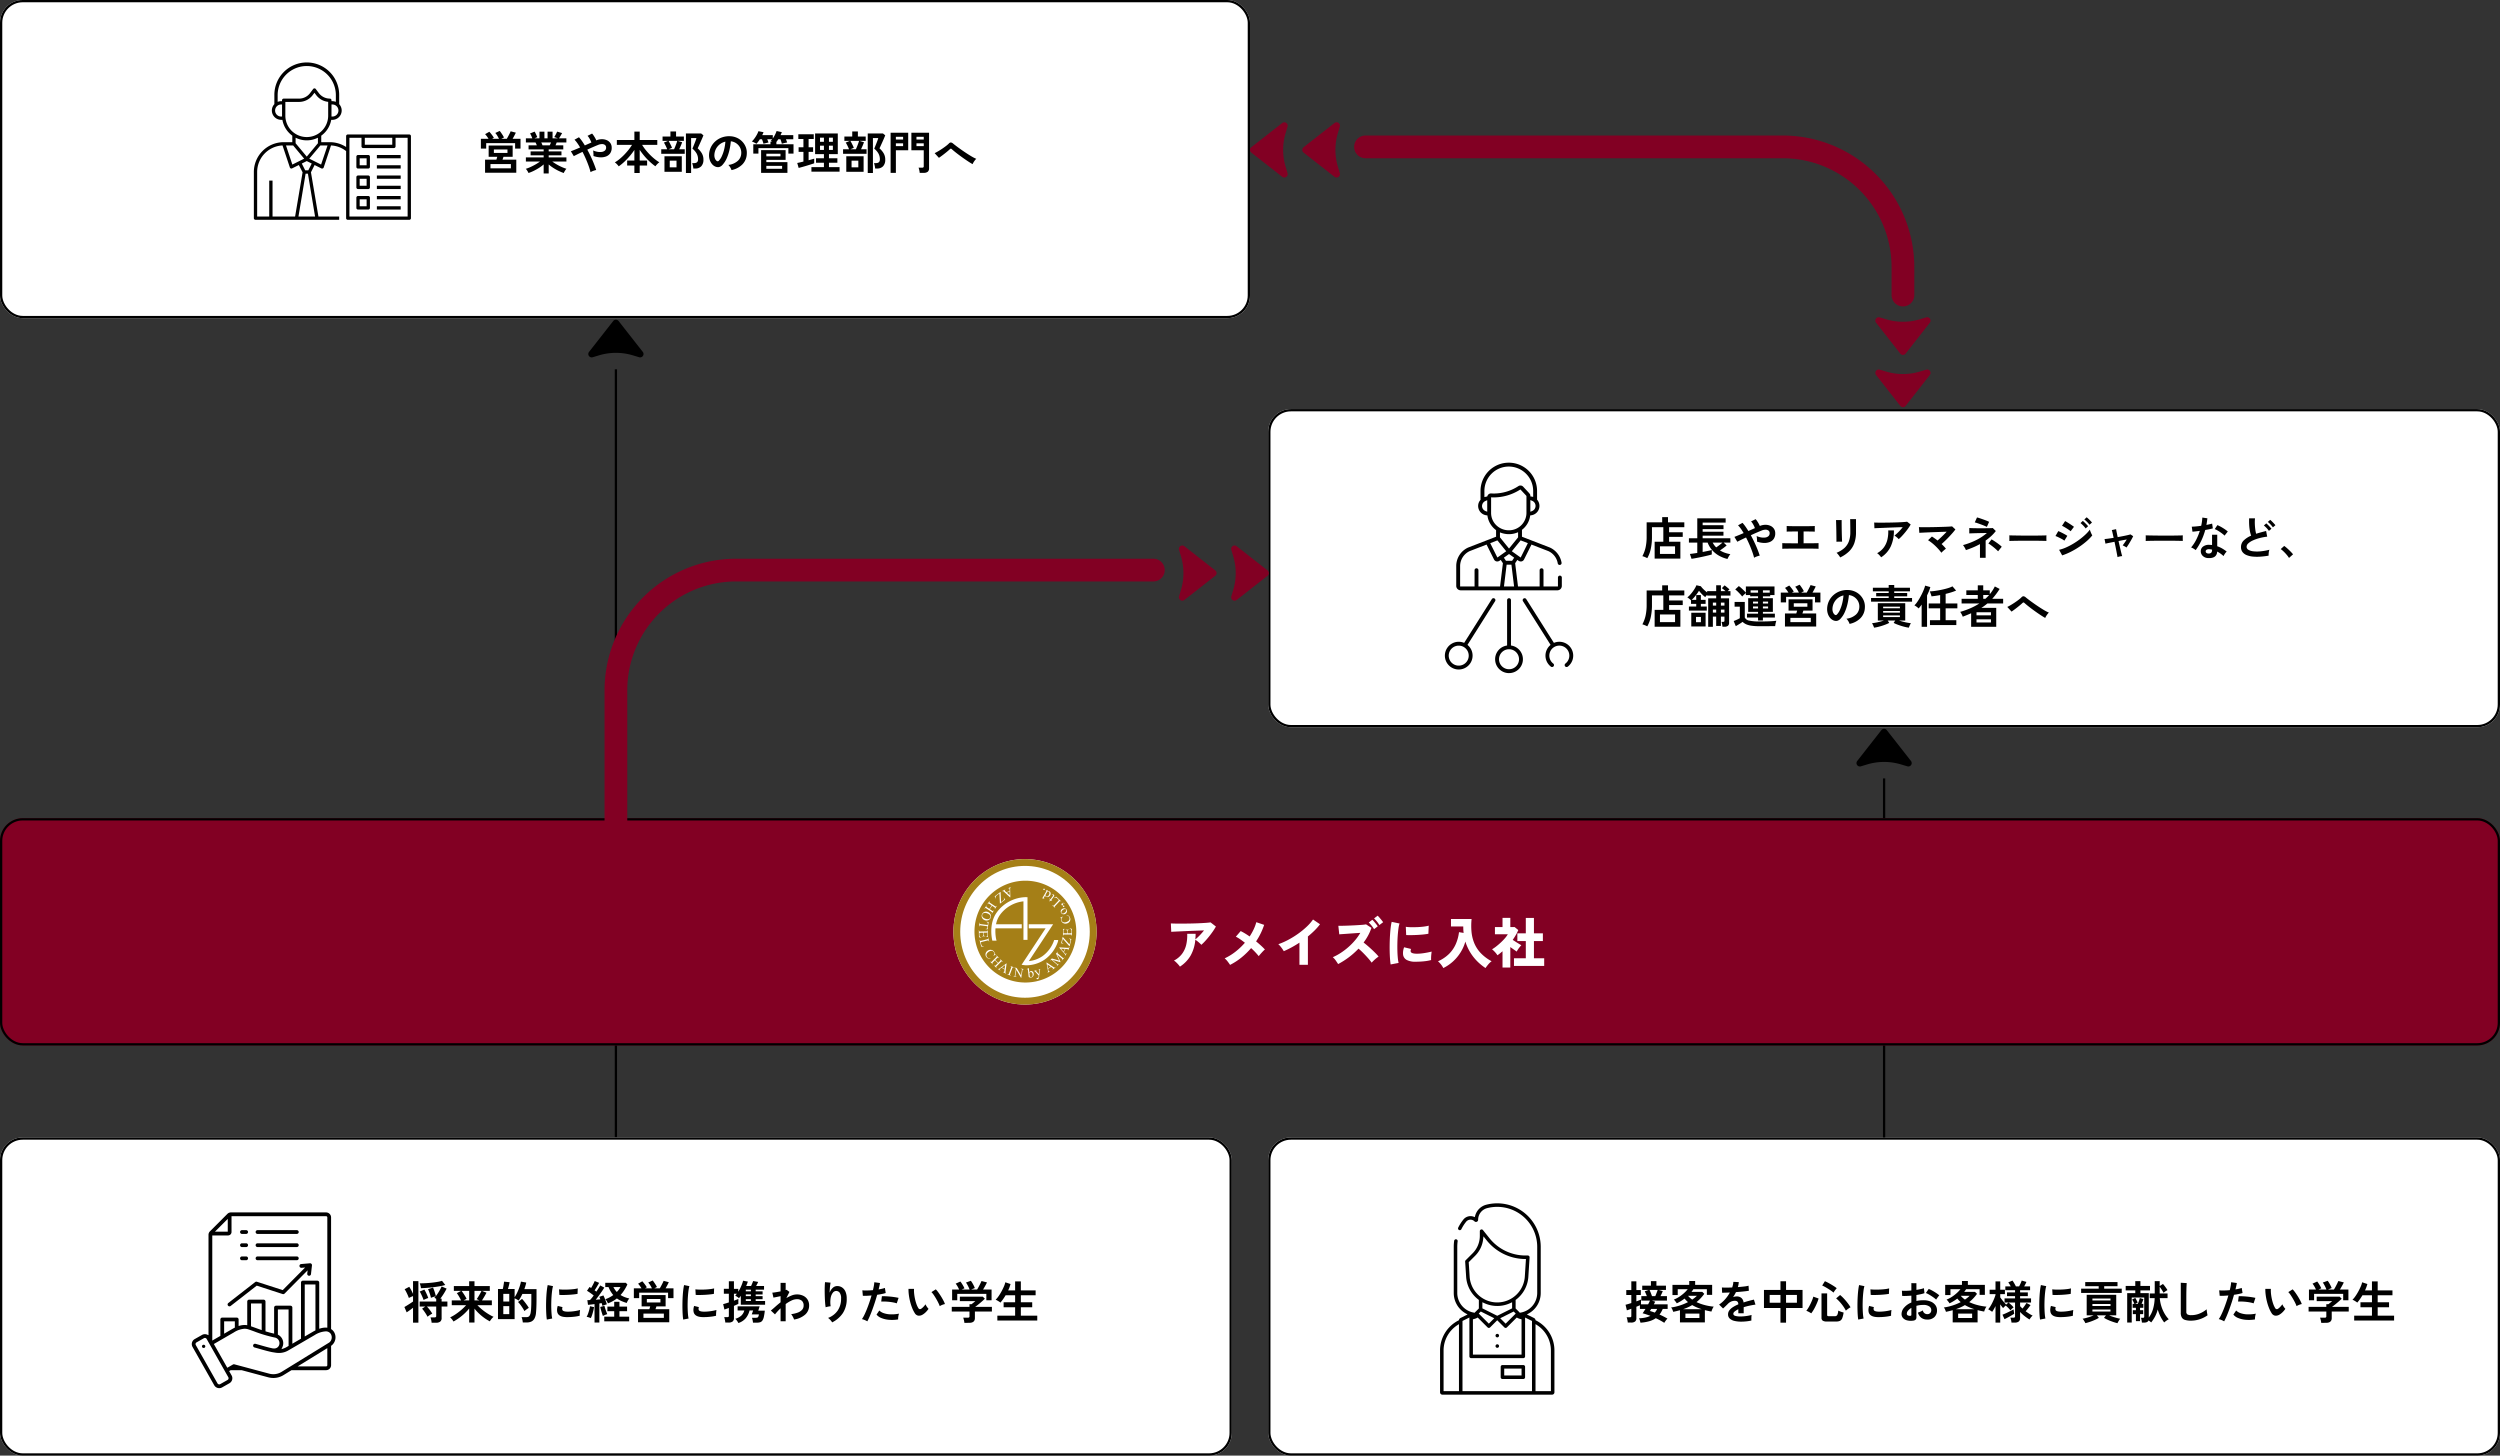
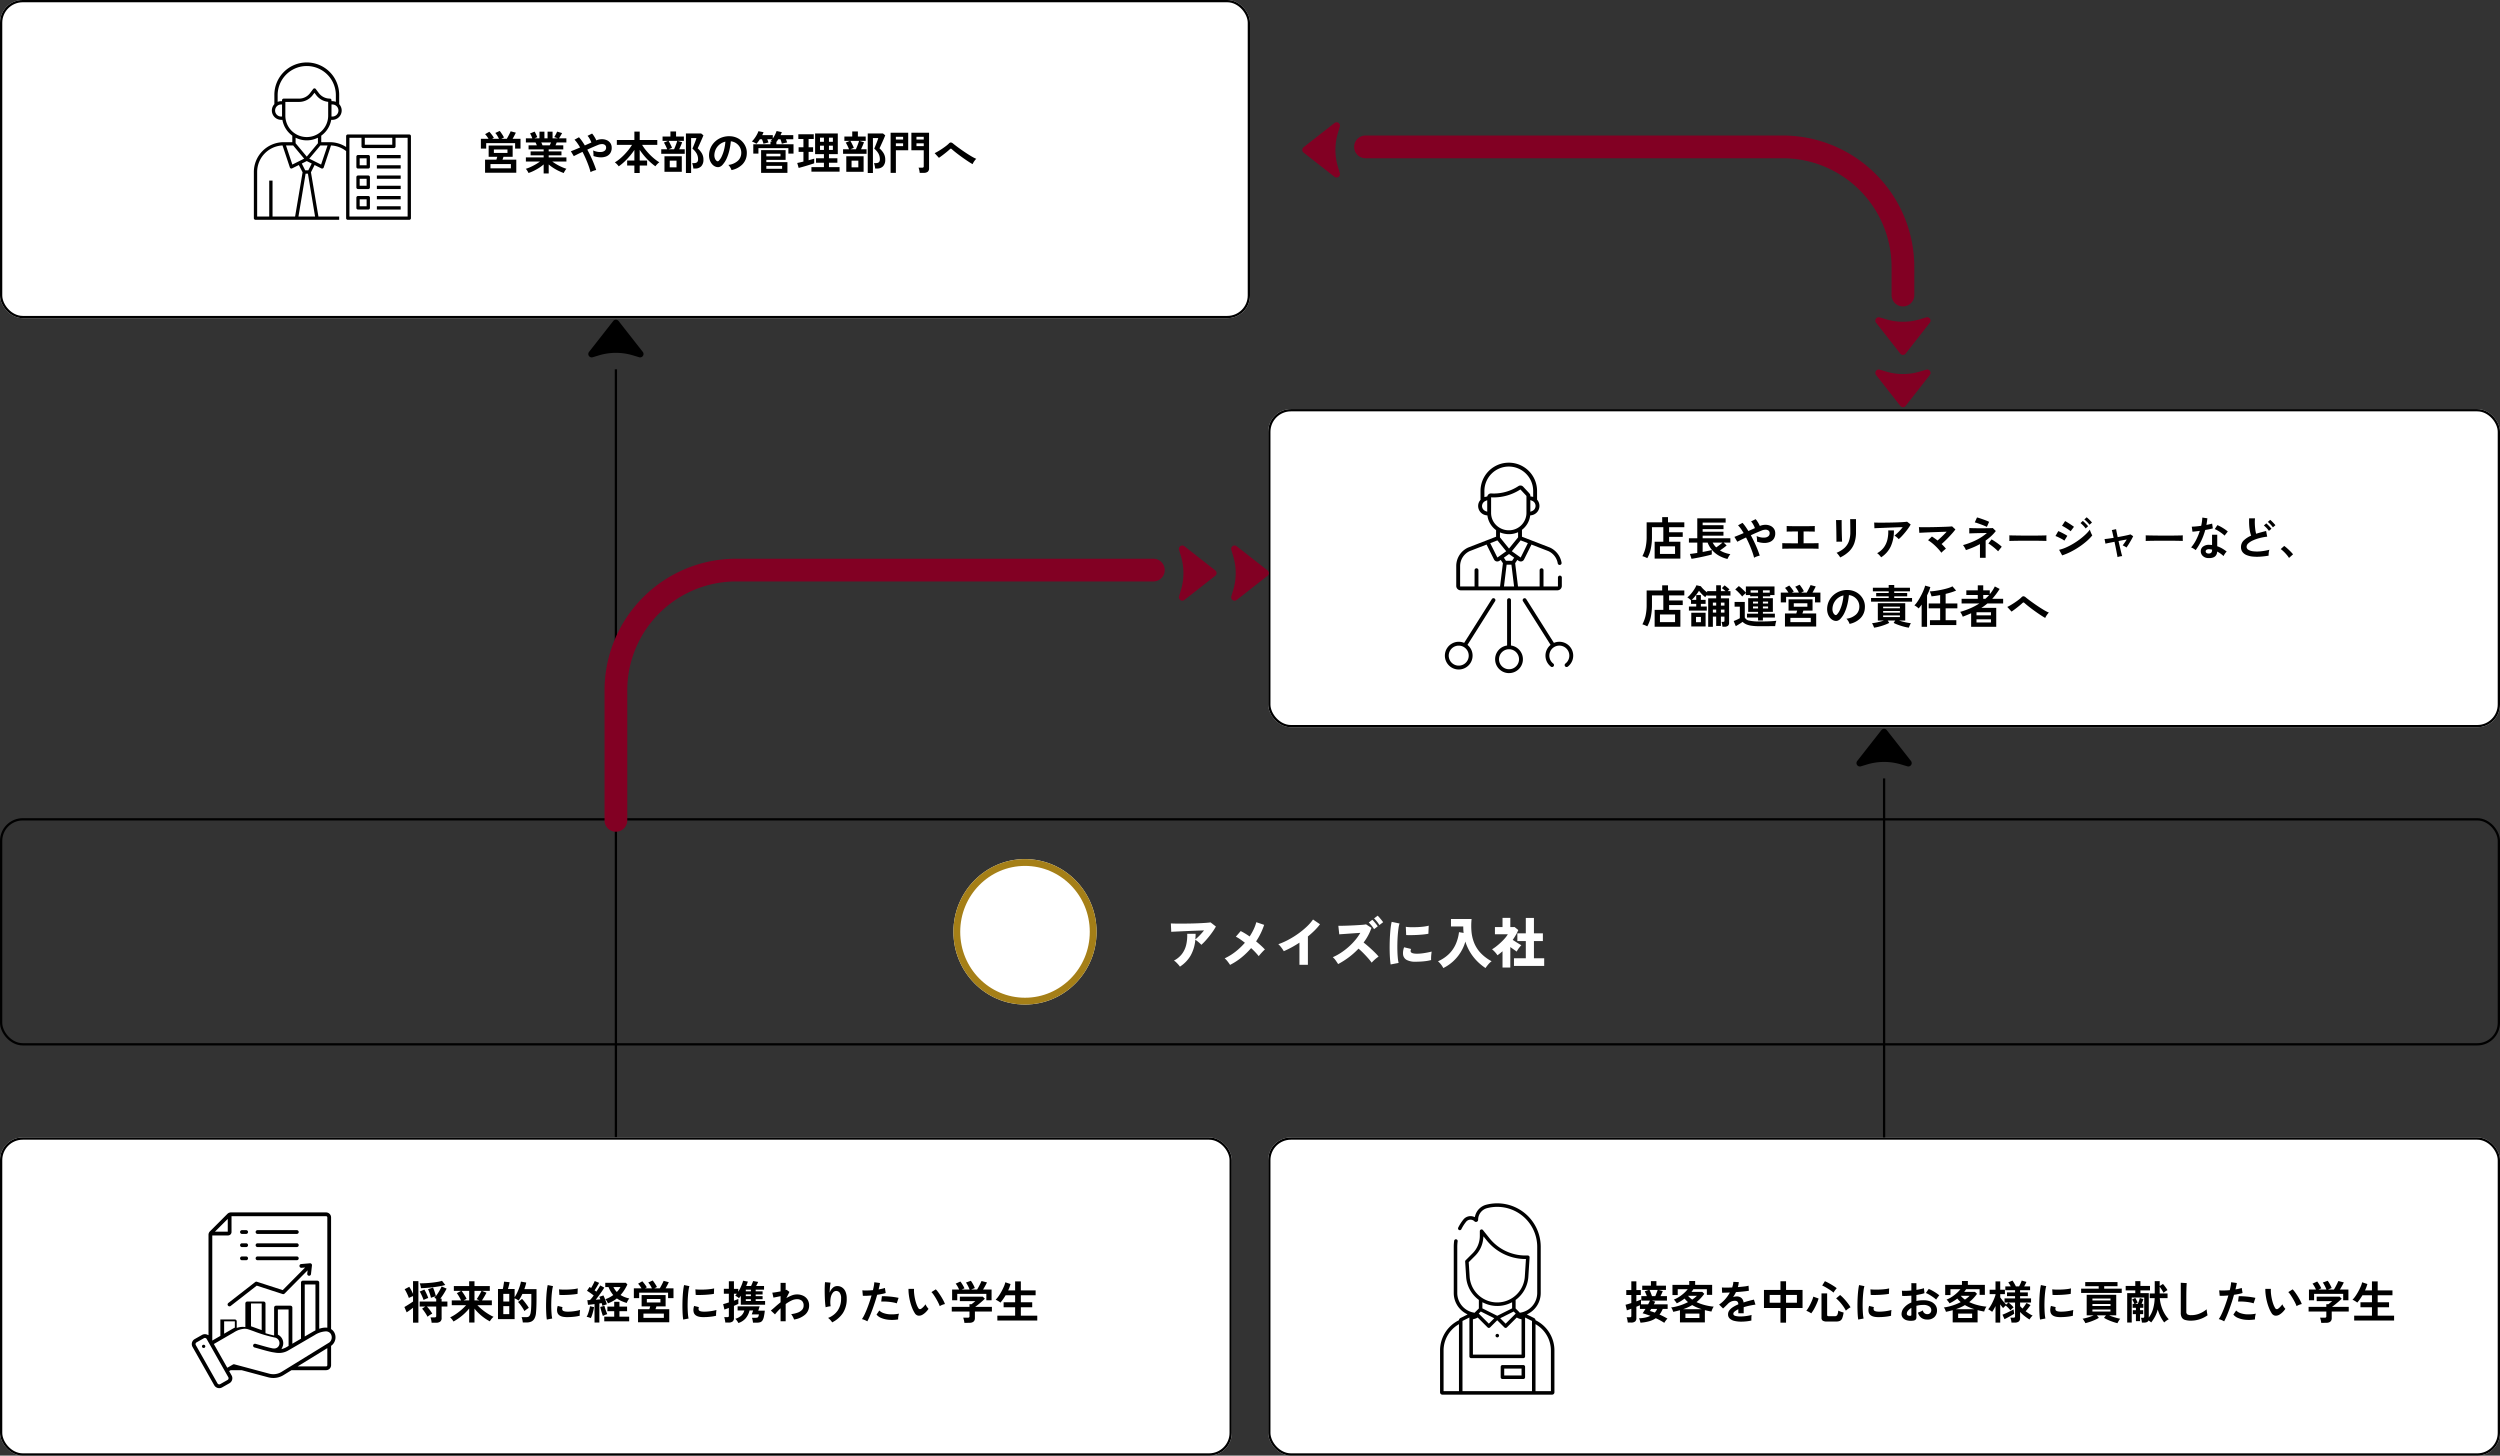
<svg xmlns="http://www.w3.org/2000/svg" width="1100" height="640.467" viewBox="0 0 1100 640.467">
  <rect x="0" y="0" width="1100" height="640.467" fill="#333333" stroke="none" />
  <g transform="translate(-133 -1116)">
    <g transform="translate(683 1169.795)">
-       <path d="M4.73.91,1.929.068a1.492,1.492,0,0,0-1.6,2.349l10.66,13.6a1.492,1.492,0,0,0,2.349,0l10.66-13.6a1.492,1.492,0,0,0-1.6-2.349l-2.8.843A25.8,25.8,0,0,1,4.73.91" transform="translate(16.591 0) rotate(90)" fill="#820023" />
      <path d="M4.73.91,1.929.068a1.492,1.492,0,0,0-1.6,2.349l10.66,13.6a1.492,1.492,0,0,0,2.349,0l10.66-13.6a1.492,1.492,0,0,0-1.6-2.349l-2.8.843A25.8,25.8,0,0,1,4.73.91" transform="translate(275.138 108.777)" fill="#820023" />
      <path d="M4.73.91,1.929.068a1.492,1.492,0,0,0-1.6,2.349l10.66,13.6a1.492,1.492,0,0,0,2.349,0l10.66-13.6a1.492,1.492,0,0,0-1.6-2.349l-2.8.843A25.8,25.8,0,0,1,4.73.91" transform="translate(39.591 0) rotate(90)" fill="#820023" />
      <path d="M4.73.91,1.929.068a1.492,1.492,0,0,0-1.6,2.349l10.66,13.6a1.492,1.492,0,0,0,2.349,0l10.66-13.6a1.492,1.492,0,0,0-1.6-2.349l-2.8.843A25.8,25.8,0,0,1,4.73.91" transform="translate(275.138 85.777)" fill="#820023" />
      <path d="M242.98,71.7V59.444A52.944,52.944,0,0,0,190.036,6.5H6.5" transform="translate(44.316 4.332)" fill="none" stroke="#820023" stroke-linecap="round" stroke-width="10" />
    </g>
    <g transform="translate(133 1616.467)" fill="#fff" stroke="#000" stroke-width="1">
      <rect width="542" height="140" rx="10" stroke="none" />
      <rect x="0.5" y="0.5" width="541" height="139" rx="9.5" fill="none" />
    </g>
    <g transform="translate(691 1616.467)" fill="#fff" stroke="#000" stroke-width="1">
      <rect width="542" height="140" rx="10" stroke="none" />
      <rect x="0.5" y="0.5" width="541" height="139" rx="9.5" fill="none" />
    </g>
    <g transform="translate(691 1296)" fill="#fff" stroke="#000" stroke-width="1">
      <rect width="542" height="140" rx="10" stroke="none" />
      <rect x="0.5" y="0.5" width="541" height="139" rx="9.5" fill="none" />
    </g>
    <line y1="337.809" transform="translate(404 1278.5)" fill="none" stroke="#000" stroke-width="1" />
    <line y1="157.967" transform="translate(962 1458.5)" fill="none" stroke="#000" stroke-width="1" />
    <g transform="translate(133 1116)" fill="#fff" stroke="#000" stroke-width="1">
      <rect width="550" height="140" rx="10" stroke="none" />
      <rect x="0.5" y="0.5" width="549" height="139" rx="9.5" fill="none" />
    </g>
    <g transform="translate(133 1476)" fill="#820023" stroke="#000" stroke-width="1">
-       <rect width="1100" height="100" rx="10" stroke="none" />
      <rect x="0.5" y="0.5" width="1099" height="99" rx="9.5" fill="none" />
    </g>
    <path d="M-106.88,1.34V-4.42h4.98q.1-.28.2-.61t.18-.63h-3.78v-4.98h10.56v4.98h-4.04l-.21.63q-.11.33-.21.61h6.06V1.34Zm-1.84-10.62V-13.6h3.36a10.805,10.805,0,0,0-.74-1.12,10.765,10.765,0,0,0-.76-.92L-105-16.7q.34.36.73.85t.73.97a6.646,6.646,0,0,1,.52.84l-.78.44h3.04a14.127,14.127,0,0,0-.74-1.36,7.787,7.787,0,0,0-.88-1.2l1.94-.9a9.931,9.931,0,0,1,.66.87q.38.55.72,1.1a8.024,8.024,0,0,1,.5.91l-1.16.58h2.42q.3-.52.63-1.14t.62-1.2a9.906,9.906,0,0,0,.43-.96l2.28.6q-.26.56-.64,1.29t-.78,1.41h3.48v4.32h-2.38V-11.7h-12.72v2.42ZM-104.5-.6h8.98V-2.48h-8.98Zm1.5-6.78h5.98V-8.9H-103Zm21.9,9.04V-2.32A15.941,15.941,0,0,1-83.13-.8,23.366,23.366,0,0,1-85.45.5a19.829,19.829,0,0,1-2.31.96,5.516,5.516,0,0,0-.3-.59q-.2-.35-.44-.7a3.162,3.162,0,0,0-.46-.55,17.386,17.386,0,0,0,2.1-.81q1.12-.51,2.21-1.14A20.2,20.2,0,0,0-82.7-3.6h-6.22V-5.42h7.82v-.9h-5.74V-8.06h5.74v-.88h-6.64v-1.78h3.64q-.14-.34-.28-.67a4.42,4.42,0,0,0-.3-.59h-4.24V-13.8h2.84q-.2-.52-.47-1.14a5.208,5.208,0,0,0-.55-1l2.02-.82a6.807,6.807,0,0,1,.43.77q.23.47.43.92t.32.75l-1.26.52h2.22v-2.94h2.18v2.94h1.38v-2.94h2.2v2.94h2.36l-1.62-.56a7.809,7.809,0,0,0,.45-.73q.25-.45.48-.92a7.76,7.76,0,0,0,.33-.75l2.2.64q-.18.34-.44.8t-.51.87q-.25.41-.41.65h3.24v1.82h-4.26q-.26.68-.52,1.26h3.42v1.78h-6.42v.88h5.62v1.74h-5.62v.9h7.8V-3.6h-6.24a20.846,20.846,0,0,0,1.94,1.27,22.854,22.854,0,0,0,2.2,1.13,18.4,18.4,0,0,0,2.1.8,3.939,3.939,0,0,0-.44.55q-.24.35-.44.71a6.211,6.211,0,0,0-.3.6A21.093,21.093,0,0,1-74.54.51a21.727,21.727,0,0,1-2.3-1.29A17.635,17.635,0,0,1-78.88-2.3V1.66Zm-.5-12.38h3.18q.14-.28.28-.61t.28-.65h-4.28q.16.32.3.66T-81.6-10.72Zm21.14,11.8a26.805,26.805,0,0,0-.81-2.65q-.53-1.49-1.23-3.11T-64-7.84q-1.26.58-2.29,1.09t-1.55.79L-69.12-8.1q.66-.26,1.74-.7t2.32-.98q-.62-1.06-1.24-1.93a12.956,12.956,0,0,0-1.22-1.49l1.96-1.08a16.579,16.579,0,0,1,1.29,1.62q.65.92,1.29,1.98l1.5-.67q.74-.33,1.38-.61a9.115,9.115,0,0,0-.43-1.01,11.238,11.238,0,0,0-.6-1.07,5.01,5.01,0,0,0-.67-.86l2-1a5.687,5.687,0,0,1,.68.86q.36.54.68,1.11a8.383,8.383,0,0,1,.5,1.03,6.3,6.3,0,0,1,2.45-.52,5.288,5.288,0,0,1,2.19.44,3.686,3.686,0,0,1,1.56,1.28,3.467,3.467,0,0,1,.58,2.02,4.194,4.194,0,0,1-.68,2.48,3.826,3.826,0,0,1-1.83,1.39,6.528,6.528,0,0,1-2.58.37,10.24,10.24,0,0,1-2.93-.58,7.327,7.327,0,0,0,0-.77q-.02-.47-.06-.93a4.555,4.555,0,0,0-.12-.76,8.03,8.03,0,0,0,1.92.6,5.948,5.948,0,0,0,1.87.06,2.643,2.643,0,0,0,1.41-.59,1.669,1.669,0,0,0,.54-1.33,1.359,1.359,0,0,0-.49-1.13,2.054,2.054,0,0,0-1.29-.4,4.518,4.518,0,0,0-1.74.37q-.86.34-2.13.89T-61.9-8.82q.84,1.54,1.59,3.14t1.35,3.1q.6,1.5.98,2.72a6.381,6.381,0,0,0-.81.21q-.47.15-.92.34A4.56,4.56,0,0,0-60.46,1.08Zm19.28.38v-3.3h-3.18v-2.2h3.18V-8.7A27.134,27.134,0,0,1-43.2-6.02a31.584,31.584,0,0,1-2.38,2.51,21.419,21.419,0,0,1-2.48,2.03,8.658,8.658,0,0,0-.8-.94,5.749,5.749,0,0,0-.92-.8,15.66,15.66,0,0,0,2.05-1.44,24.8,24.8,0,0,0,2.07-1.91,28.6,28.6,0,0,0,1.9-2.16,22.029,22.029,0,0,0,1.54-2.19H-48.9v-2.16h7.72v-3.68h2.34v3.68h7.74v2.16h-6.68A19.919,19.919,0,0,0-36.22-8.7,27.816,27.816,0,0,0-34.3-6.55a24.164,24.164,0,0,0,2.07,1.87A17.736,17.736,0,0,0-30.2-3.26a5.749,5.749,0,0,0-.92.8,9.351,9.351,0,0,0-.82.96,25.439,25.439,0,0,1-2.51-2.06,27.98,27.98,0,0,1-2.37-2.49,29.192,29.192,0,0,1-2.02-2.69v4.7h3.26v2.2h-3.26v3.3Zm22.68,0v-17.4h6.7l1,.82q-.18.48-.53,1.29t-.75,1.7q-.4.89-.74,1.64t-.52,1.09a9.2,9.2,0,0,1,1.78,2.09,5.4,5.4,0,0,1,.76,2.93,4.026,4.026,0,0,1-.94,2.85A3.481,3.481,0,0,1-14.42-.52h-.82a6.9,6.9,0,0,0-.1-.79q-.08-.45-.19-.88a4.96,4.96,0,0,0-.23-.71h.86q1.74,0,1.74-1.62a5.239,5.239,0,0,0-.62-2.58,7.82,7.82,0,0,0-1.86-2.16q.12-.28.38-.92t.56-1.39q.3-.75.53-1.4a7.869,7.869,0,0,0,.29-.95h-2.34V1.46ZM-29.36-7V-8.98h2.62q-.16-.46-.42-1.02t-.54-1.09a6.889,6.889,0,0,0-.5-.83l1.84-.76h-2.42V-14.6h3.46v-2.22h2.48v2.22h3.44v1.92h-2.72l1.96.6q-.2.62-.57,1.49t-.73,1.61h2.44V-7ZM-27.94.92V-5.92h7.62V.92Zm1.8-9.9h2.42q.24-.52.52-1.22t.52-1.37q.24-.67.36-1.11h-3.82q.24.38.54.96t.57,1.15a7.824,7.824,0,0,1,.39.95Zm.52,7.94h2.98V-3.96h-2.98ZM1.54.18a3.847,3.847,0,0,0-.3-.76,6.52,6.52,0,0,0-.51-.85A4.31,4.31,0,0,0,.16-2.1,7.524,7.524,0,0,0,4.33-3.89,4.621,4.621,0,0,0,5.84-7.12,4.93,4.93,0,0,0,5.3-9.76a5.16,5.16,0,0,0-1.69-1.88,5.153,5.153,0,0,0-2.35-.86,28.046,28.046,0,0,1-.6,3.8A19.9,19.9,0,0,1-.53-5.06,10.5,10.5,0,0,1-2.36-2.18,3.03,3.03,0,0,1-3.95-1.16a2.852,2.852,0,0,1-1.63-.22A3.891,3.891,0,0,1-7.06-2.52a5.513,5.513,0,0,1-.98-1.85,6.458,6.458,0,0,1-.28-2.29,8.34,8.34,0,0,1,.86-3.33A8.369,8.369,0,0,1-5.42-12.6a8.756,8.756,0,0,1,2.94-1.66,9.413,9.413,0,0,1,3.54-.46,7.96,7.96,0,0,1,2.86.68,7.459,7.459,0,0,1,2.35,1.65A7.445,7.445,0,0,1,7.83-9.96a6.923,6.923,0,0,1,.45,3.02A6.9,6.9,0,0,1,6.36-2.35,9.316,9.316,0,0,1,1.54.18Zm-6.5-4.04a.771.771,0,0,0,.46.16.691.691,0,0,0,.48-.24A7.058,7.058,0,0,0-2.69-5.98,16.582,16.582,0,0,0-1.67-8.96a19.823,19.823,0,0,0,.53-3.38,6.171,6.171,0,0,0-2.45,1.16A6.194,6.194,0,0,0-5.28-9.15a6.354,6.354,0,0,0-.7,2.61,3.767,3.767,0,0,0,.25,1.63A2.469,2.469,0,0,0-4.96-3.86ZM14.58,1.38v-10H25.36v4.3H16.88v.98h9.28V1.38ZM11.14-7.08v-4.1H18.7V-12.3h.82q-.22-.1-.43-.18t-.35-.12q.18-.18.36-.38a5.194,5.194,0,0,0,.34-.42H17.28q.16.38.31.77t.25.67q-.26.04-.7.15t-.86.21q-.42.1-.66.18a9.218,9.218,0,0,0-.27-.92q-.19-.56-.39-1.06h-.92q-.38.6-.77,1.11a11.112,11.112,0,0,1-.75.89,4.344,4.344,0,0,0-.57-.35q-.39-.21-.8-.4a3.941,3.941,0,0,0-.65-.25,10.511,10.511,0,0,0,1.17-1.36,14.754,14.754,0,0,0,1.03-1.62,9.629,9.629,0,0,0,.7-1.56l2.24.44a4.585,4.585,0,0,1-.25.63q-.15.31-.31.65h4.64v1.46a10.831,10.831,0,0,0,.99-1.63,13.764,13.764,0,0,0,.69-1.63l2.3.5q-.12.32-.26.64t-.3.66h5.6v1.82H25.5q.16.38.31.77t.23.67q-.32.04-.79.14t-.89.21q-.42.11-.66.19a8.976,8.976,0,0,0-.26-.96q-.18-.56-.36-1.02h-.94q-.42.66-.84,1.2v1.02h7.54v4.1H26.58v-2.4H13.4v2.4Zm5.74,6.7h6.94v-1.3H16.88Zm0-5.5H23.1V-7.02H16.88ZM36.72.86V-1.12h5.5V-3.06H38.74V-5.04h3.48V-6.86H38.34v-9.08h9.98v9.08H44.44v1.82h3.7v1.98h-3.7v1.94H49.1V.86ZM31.1-.78l-.62-2.18q.52-.1,1.23-.26t1.49-.36V-7.84H31.08V-9.88H33.2v-3.64H30.96v-2.06h6.78v2.06H35.48v3.64h1.98v2.04H35.48v3.68q.76-.2,1.39-.38t1.07-.32v2.04q-.56.2-1.44.48t-1.87.58q-.99.3-1.93.56T31.1-.78ZM40.5-8.7h1.72v-1.86H40.5Zm3.94,0h1.72v-1.86H44.44ZM40.5-12.28h1.72v-1.8H40.5Zm3.94,0h1.72v-1.8H44.44ZM61.5,1.46v-17.4h6.7l1,.82q-.18.48-.53,1.29t-.75,1.7q-.4.89-.74,1.64T66.66-9.4a9.2,9.2,0,0,1,1.78,2.09,5.4,5.4,0,0,1,.76,2.93,4.026,4.026,0,0,1-.94,2.85A3.481,3.481,0,0,1,65.58-.52h-.82a6.906,6.906,0,0,0-.1-.79q-.08-.45-.19-.88a4.96,4.96,0,0,0-.23-.71h.86q1.74,0,1.74-1.62a5.239,5.239,0,0,0-.62-2.58,7.82,7.82,0,0,0-1.86-2.16q.12-.28.38-.92t.56-1.39q.3-.75.53-1.4a7.87,7.87,0,0,0,.29-.95H63.78V1.46ZM50.64-7V-8.98h2.62q-.16-.46-.42-1.02t-.54-1.09a6.889,6.889,0,0,0-.5-.83l1.84-.76H51.22V-14.6h3.46v-2.22h2.48v2.22H60.6v1.92H57.88l1.96.6q-.2.62-.57,1.49t-.73,1.61h2.44V-7ZM52.06.92V-5.92h7.62V.92Zm1.8-9.9h2.42q.24-.52.52-1.22t.52-1.37q.24-.67.36-1.11H53.86q.24.38.54.96t.57,1.15a7.824,7.824,0,0,1,.39.95Zm.52,7.94h2.98V-3.96H54.38ZM84.36,1.38a6.339,6.339,0,0,0-.1-.75q-.08-.43-.18-.84a3.752,3.752,0,0,0-.22-.67h1.52a.951.951,0,0,0,.58-.14.573.573,0,0,0,.18-.48V-8.56H80.7v-7.7h7.78V-.64A1.929,1.929,0,0,1,87.92.89a2.7,2.7,0,0,1-1.8.49Zm-12.8.02V-16.26H79.3v7.7H73.88V1.4ZM82.94-10.38h3.2V-11.6h-3.2Zm0-2.88h3.2v-1.22h-3.2Zm-9.06,2.88h3.18V-11.6H73.88Zm0-2.88h3.18v-1.22H73.88ZM107.64-2.44q-.66-.36-1.59-.96t-1.98-1.33q-1.05-.73-2.09-1.5t-1.94-1.49q-.9-.72-1.5-1.26a.842.842,0,0,0-.46-.28.8.8,0,0,0-.44.24q-.62.58-1.44,1.25T94.51-6.44q-.87.66-1.69,1.22L90.94-7.28q.6-.28,1.46-.78t1.77-1.11q.91-.61,1.71-1.22a13.058,13.058,0,0,0,1.3-1.11,1.21,1.21,0,0,1,.93-.48,1.9,1.9,0,0,1,.99.52q.46.38,1.37,1.07t2.07,1.51q1.16.82,2.39,1.63t2.36,1.47a15.726,15.726,0,0,0,1.97,1,3.677,3.677,0,0,0-.61.65,10.01,10.01,0,0,0-.61.89A4.439,4.439,0,0,0,107.64-2.44Z" transform="translate(453.307 1190.667)" />
    <path d="M-77.328,1.32A8.016,8.016,0,0,0-78.048.4q-.456-.516-.96-1a5.211,5.211,0,0,0-.96-.744A10.446,10.446,0,0,0-76.4-4.308a10.8,10.8,0,0,0,1.836-4.008,18.01,18.01,0,0,0,.432-4.812h3.7q0,.648-.036,1.26t-.084,1.212a21.142,21.142,0,0,0,1.9-1.764,28.783,28.783,0,0,0,1.92-2.2l-3.024.108q-1.656.06-3.384.132t-3.312.144q-1.584.072-2.82.132t-1.884.108l-.168-3.7q.84.048,2.232.072t3.084.012q1.692-.012,3.48-.048t3.468-.108q1.68-.072,3.048-.168t2.16-.216l2.352,1.824a24.346,24.346,0,0,1-1.332,2.136q-.78,1.128-1.668,2.232t-1.764,2.064A17.868,17.868,0,0,1-67.92-8.28a8.537,8.537,0,0,0-.72-.732q-.456-.42-.972-.828a7.2,7.2,0,0,0-.948-.648A17.06,17.06,0,0,1-72.6-3.6,14.423,14.423,0,0,1-77.328,1.32ZM-55.272.552Q-55.7-.12-56.352-.96a8.272,8.272,0,0,0-1.3-1.368,24.067,24.067,0,0,0,4.812-2.964,29.606,29.606,0,0,0,4.092-3.9q-1.1-.864-2.136-1.572a13.558,13.558,0,0,0-1.848-1.092l2.136-2.472q.888.432,1.9,1.044t2.04,1.332a25.973,25.973,0,0,0,1.764-3.132,18.045,18.045,0,0,0,1.164-3.156l3.456,1.176a29.724,29.724,0,0,1-3.552,7.272q1.152.936,2.148,1.848t1.74,1.728a9.4,9.4,0,0,0-.96.888q-.5.528-.972,1.068t-.78.972a32.642,32.642,0,0,0-3.36-3.552,32.183,32.183,0,0,1-4.26,4.152A27.868,27.868,0,0,1-55.272.552ZM-24.744.5V-9.24a45.162,45.162,0,0,1-6.888,3.768q-.24-.432-.648-1.02t-.876-1.152a5.952,5.952,0,0,0-.9-.9,30.527,30.527,0,0,0,4.392-1.932,39.27,39.27,0,0,0,4.308-2.664,35.291,35.291,0,0,0,3.78-3.084,20.8,20.8,0,0,0,2.808-3.192l3.072,2.088a24.067,24.067,0,0,1-2.4,2.748q-1.368,1.356-2.928,2.628V.5ZM-7.728.192Q-8.16-.5-8.772-1.38A7.275,7.275,0,0,0-10.08-2.832,23.787,23.787,0,0,0-6.552-4.74,29.079,29.079,0,0,0-3.192-7.3a28.069,28.069,0,0,0,2.94-3,22.844,22.844,0,0,0,2.292-3.24q-1.2.072-2.592.168t-2.712.192q-1.32.1-2.376.168t-1.584.12l-.408-3.768q.624.024,1.86,0t2.748-.084Q-1.512-16.8,0-16.884t2.736-.18A16.875,16.875,0,0,0,4.56-17.28l2.376,1.536a21.822,21.822,0,0,1-1.452,3.336,23.756,23.756,0,0,1-2,3.12q.864.672,1.812,1.488t1.86,1.668q.912.852,1.68,1.632A15.716,15.716,0,0,1,10.08-3.1,13.011,13.011,0,0,0,8.5-1.884,19.278,19.278,0,0,0,7.032-.432a22.467,22.467,0,0,0-1.6-1.992q-1-1.128-2.1-2.244T1.248-6.6A33.219,33.219,0,0,1-3.06-2.76,34.3,34.3,0,0,1-7.728.192ZM8.088-15.168a13.49,13.49,0,0,0-1.116-1.584A14.458,14.458,0,0,0,5.76-18.1l1.56-1.2a8.133,8.133,0,0,1,.8.828q.468.54.912,1.1a11.228,11.228,0,0,1,.684.948Zm2.328-1.8a11,11,0,0,0-1.1-1.584A15.618,15.618,0,0,0,8.088-19.9l1.584-1.2a10.75,10.75,0,0,1,.78.828q.468.54.924,1.1a10.1,10.1,0,0,1,.7.948ZM15.384.36q-.168-1.032-.276-2.508t-.144-3.216q-.036-1.74,0-3.576t.144-3.6q.108-1.764.288-3.264a22.14,22.14,0,0,1,.444-2.58l3.456.72a12.928,12.928,0,0,0-.48,2.256q-.192,1.392-.312,3.06t-.156,3.432q-.036,1.764.012,3.42t.18,3.012a14.19,14.19,0,0,0,.348,2.172ZM26.3-.84a7.946,7.946,0,0,1-3.816-.768,3.093,3.093,0,0,1-1.632-2.376A6.992,6.992,0,0,1,21.312-7.2l3.072.744a1.962,1.962,0,0,0-.192,1.128q.24.96,2.784.96a18.106,18.106,0,0,0,2.22-.144q1.164-.144,2.268-.36T33.432-5.3q-.072.456-.144,1.128t-.1,1.368q-.024.7,0,1.224a17.793,17.793,0,0,1-2.3.456Q29.64-.96,28.44-.9T26.3-.84Zm-4.08-11.736L22.056-16.2a17.439,17.439,0,0,0,2.292.168q1.356.024,2.82-.036t2.784-.228a15.84,15.84,0,0,0,2.184-.408l-.144,3.552q-.96.192-2.256.324t-2.676.2q-1.38.072-2.652.084T22.224-12.576ZM38.568,1.944a10.694,10.694,0,0,0-1.044-1.6,9.8,9.8,0,0,0-1.308-1.38,16.1,16.1,0,0,0,4.9-3.288,14.134,14.134,0,0,0,2.964-4.368,18.751,18.751,0,0,0,1.38-5.16l2.04.336q-.1-.7-.132-1.392t-.036-1.44h-5.4v-3.288H51a29.352,29.352,0,0,0-.036,5.616,17.432,17.432,0,0,0,1.212,5A14.412,14.412,0,0,0,55-4.668a18.688,18.688,0,0,0,4.812,3.612A7.8,7.8,0,0,0,58.368.3,19.828,19.828,0,0,0,57.12,1.944a23.351,23.351,0,0,1-3.612-2.952A21.233,21.233,0,0,1,50.436-4.9,20.67,20.67,0,0,1,48.264-9.72a18.672,18.672,0,0,1-2.088,4.728A18.856,18.856,0,0,1,42.888-1.02,18.722,18.722,0,0,1,38.568,1.944Zm31.08-.936v-3.36h5.208V-9.936h-3.72v-3.408h3.72v-6.768h3.576v6.768h3.936v3.408H78.432v7.584h4.512v3.36Zm-5.04.7V-5.448q-.528.456-1.092.912t-1.14.864a9.143,9.143,0,0,0-1.092-1.416A11.781,11.781,0,0,0,60-6.312a15.534,15.534,0,0,0,1.836-1.26q1-.78,1.98-1.692a24.644,24.644,0,0,0,1.812-1.86,11.281,11.281,0,0,0,1.308-1.788H61.272V-16.1h3.336v-4.032H68.04V-16.1h1.9l1.608,1.32a18.428,18.428,0,0,1-1.08,2.184q-.624,1.08-1.368,2.136.648.432,1.356.888t1.368.852q.66.4,1.068.612a10.667,10.667,0,0,0-.72.816q-.408.5-.756,1.032a9.475,9.475,0,0,0-.564.96q-.6-.432-1.344-.948T68.04-7.3v9Z" transform="translate(729.5 1540)" fill="#fff" />
    <path d="M5.78,1.44V-5.98H9.6v-6.38h-5V-8.2a25.106,25.106,0,0,1-.51,5.32A14.317,14.317,0,0,1,2.54,1.26,11.464,11.464,0,0,0,1.5.77,7.853,7.853,0,0,0,.38.38a14.946,14.946,0,0,0,1.41-3.8,21.753,21.753,0,0,0,.47-4.8v-6.3H9.1v-2.26h2.56v2.26h7.18v2.16h-6.7v2.22h6V-8.1h-6v2.12H17.1V1.44ZM8.12-.6h6.64V-3.96H8.12ZM37.84,1.62A14.2,14.2,0,0,1,34.17.21a11.644,11.644,0,0,1-3.01-2.39,10.892,10.892,0,0,1-2.06-3.4H26.9v4.12q1.24-.24,2.33-.47t1.69-.41V-.36q-.56.18-1.47.4T27.47.5Q26.4.74,25.34.95t-1.94.37q-.88.16-1.4.22L21.3-.6q.46-.04,1.33-.16t1.91-.28V-5.58H20.86V-7.5h3.68v-8.78H37.02v1.9H26.9v1.14h9.18v1.74H26.9v1.12h9.16v1.74H26.9V-7.5H39.1v1.92H36.14l1.32,1.24q-.54.48-1.36,1.09T34.52-2.16a10.867,10.867,0,0,0,2.19,1.05A14.121,14.121,0,0,0,39.1-.5a4.677,4.677,0,0,0-.47.63q-.25.39-.47.79A4.356,4.356,0,0,0,37.84,1.62Zm-4.98-5.1q.4-.26.9-.63t1-.76q.5-.39.86-.71h-4.3A8.619,8.619,0,0,0,32.86-3.48ZM49.54,1.08a26.805,26.805,0,0,0-.81-2.65Q48.2-3.06,47.5-4.68T46-7.84q-1.26.58-2.29,1.09t-1.55.79L40.88-8.1q.66-.26,1.74-.7t2.32-.98q-.62-1.06-1.24-1.93a12.956,12.956,0,0,0-1.22-1.49l1.96-1.08a16.579,16.579,0,0,1,1.29,1.62q.65.92,1.29,1.98l1.5-.67q.74-.33,1.38-.61a9.115,9.115,0,0,0-.43-1.01,11.238,11.238,0,0,0-.6-1.07,5.01,5.01,0,0,0-.67-.86l2-1a5.687,5.687,0,0,1,.68.86q.36.54.68,1.11a8.383,8.383,0,0,1,.5,1.03,6.3,6.3,0,0,1,2.45-.52,5.288,5.288,0,0,1,2.19.44,3.686,3.686,0,0,1,1.56,1.28,3.467,3.467,0,0,1,.58,2.02,4.194,4.194,0,0,1-.68,2.48,3.826,3.826,0,0,1-1.83,1.39,6.528,6.528,0,0,1-2.58.37,10.24,10.24,0,0,1-2.93-.58,7.327,7.327,0,0,0,0-.77q-.02-.47-.06-.93a4.555,4.555,0,0,0-.12-.76,8.03,8.03,0,0,0,1.92.6,5.948,5.948,0,0,0,1.87.06,2.643,2.643,0,0,0,1.41-.59,1.669,1.669,0,0,0,.54-1.33,1.359,1.359,0,0,0-.49-1.13,2.054,2.054,0,0,0-1.29-.4,4.518,4.518,0,0,0-1.74.37q-.86.34-2.13.89T48.1-8.82q.84,1.54,1.59,3.14t1.35,3.1q.6,1.5.98,2.72a6.381,6.381,0,0,0-.81.21q-.47.15-.92.34A4.56,4.56,0,0,0,49.54,1.08Zm12.4-3.94v-2.5q.66.06,2.48.07t4.4.03V-10.5q-1.12,0-2.15.02t-1.77.03a9.443,9.443,0,0,0-1.02.05v-2.5q.58.06,2.23.08t4.01.02q2.28,0,3.93-.02t2.19-.08v2.5q-.44-.04-1.71-.06t-3.21-.04v5.22q1.64,0,3.01-.01t2.3-.03q.93-.02,1.27-.04v2.5q-.64-.06-2.71-.08t-5.17-.02h-2.6q-1.3,0-2.43.02t-1.93.03Q62.26-2.9,61.94-2.86ZM87.42.94a5.191,5.191,0,0,0-.41-.66q-.27-.38-.59-.76a5.4,5.4,0,0,0-.6-.62,11.949,11.949,0,0,0,3.4-2.06,7.42,7.42,0,0,0,2-2.93,11.591,11.591,0,0,0,.66-4.13v-.92q0-.44-.01-1.14t-.02-1.44q-.01-.74-.02-1.34t-.03-.86h2.58v5.7a14.472,14.472,0,0,1-.74,4.87,9.531,9.531,0,0,1-2.28,3.6A14.456,14.456,0,0,1,87.42.94ZM85.76-5.98q.02-.18.01-.89T85.75-8.6q-.01-1.02-.03-2.14t-.05-2.14q-.03-1.02-.05-1.73t-.04-.89h2.48v.92q0,.7.01,1.69t.03,2.07q.02,1.08.05,2.09t.06,1.74q.03.73.05.99Zm27.4-1.12a4.035,4.035,0,0,0-.51-.54q-.33-.3-.69-.58a4.709,4.709,0,0,0-.66-.44q.54-.42,1.18-1.02t1.28-1.3q.64-.7,1.18-1.4-1.1.02-2.53.07t-2.94.11q-1.51.06-2.91.12t-2.48.1q-1.08.04-1.6.08l-.1-2.52q.66.04,1.81.05t2.58,0q1.43-.01,2.95-.04t2.93-.08q1.41-.05,2.52-.13t1.69-.16l1.58,1.22a17.582,17.582,0,0,1-1.08,1.7q-.64.9-1.37,1.79t-1.46,1.66A17.22,17.22,0,0,1,113.16-7.1ZM105.44.88a7.731,7.731,0,0,0-.48-.61q-.3-.35-.64-.68a3.267,3.267,0,0,0-.66-.51,9.107,9.107,0,0,0,2.96-2.54,9.44,9.44,0,0,0,1.56-3.4,15.051,15.051,0,0,0,.38-4.1h2.5a16.435,16.435,0,0,1-1.37,7.01A11.632,11.632,0,0,1,105.44.88Zm26.5-2a18.392,18.392,0,0,0-1.2-1.49q-.7-.79-1.5-1.55t-1.62-1.4a16.6,16.6,0,0,0-1.54-1.08l1.7-1.62q.58.36,1.22.81t1.26.95q.6-.52,1.31-1.18t1.41-1.36q.7-.7,1.3-1.34l-2.55.09-2.88.1q-1.47.05-2.8.11t-2.34.11q-1.01.05-1.47.09l-.18-2.52q.68.04,1.85.04t2.62-.01q1.45-.01,2.98-.05t2.94-.08q1.41-.04,2.52-.1t1.69-.12l1.46,1.34q-.48.66-1.19,1.48t-1.54,1.7q-.83.88-1.7,1.72t-1.65,1.52q.54.52,1.03,1.04a12.707,12.707,0,0,1,.87,1.02q-.26.18-.64.5t-.75.66A7.436,7.436,0,0,0,131.94-1.12ZM148.92,1.1V-4.94a30.821,30.821,0,0,1-3.06,1.48q-1.58.66-3.12,1.18a6.578,6.578,0,0,0-.54-1.11,10,10,0,0,0-.74-1.11,30.462,30.462,0,0,0,5.75-2.17,22.016,22.016,0,0,0,4.77-3.15l-2.32.04q-1.24.02-2.38.05t-1.97.06q-.83.03-1.09.05V-12q.32.02,1.1.05t1.85.04q1.07.01,2.22.01t2.21-.01q1.06-.01,1.85-.03t1.11-.06l1.34,1.32a17.565,17.565,0,0,1-2.05,2.24,22.462,22.462,0,0,1-2.43,1.94V1.1Zm3.04-13.6q-.3-.16-.98-.45t-1.52-.6q-.84-.31-1.6-.57a11.607,11.607,0,0,0-1.22-.36l.98-2.18a11.439,11.439,0,0,1,1.11.32q.73.24,1.57.54t1.56.59a10.291,10.291,0,0,1,1.08.49ZM156.9-1.76q-.32-.34-.87-.84t-1.2-1.02q-.65-.52-1.24-.95a6.467,6.467,0,0,0-.97-.61L154.02-7q.42.22,1.05.63t1.31.89q.68.48,1.25.94a8.85,8.85,0,0,1,.87.78Zm4.94-4.54q.02-.28.02-.76v-.96q0-.48-.02-.76.38.02,1.35.04t2.32.04q1.35.02,2.89.03t3.08.01q1.54,0,2.91-.02t2.37-.04q1-.02,1.42-.06-.02.26-.03.74t0,.97q.01.49.01.75-.5-.02-1.47-.04t-2.26-.04q-1.29-.02-2.74-.02h-2.93q-1.48,0-2.82.02t-2.41.04Q162.46-6.34,161.84-6.3ZM185.1.04l-1.36-2.46a16.3,16.3,0,0,0,3.01-1.01,28.543,28.543,0,0,0,3.13-1.62,33.177,33.177,0,0,0,2.98-2,28.64,28.64,0,0,0,2.56-2.16,15.387,15.387,0,0,0,1.86-2.09,6.4,6.4,0,0,0,.27.86q.19.5.41.96a8.1,8.1,0,0,0,.38.72,19.427,19.427,0,0,1-2.47,2.54,33.4,33.4,0,0,1-3.23,2.47,34.323,34.323,0,0,1-3.69,2.17A28.216,28.216,0,0,1,185.1.04Zm3.72-10.62a5.531,5.531,0,0,0-.73-.58q-.49-.34-1.08-.71t-1.12-.67a8.213,8.213,0,0,0-.87-.44l1.36-2.08q.4.2.95.54t1.12.71q.57.37,1.06.71t.77.56Zm-2.76,4.14a7,7,0,0,0-1.11-.72q-.73-.4-1.5-.77a11.608,11.608,0,0,0-1.31-.55l1.24-2.16q.58.22,1.35.6t1.49.78a12.313,12.313,0,0,1,1.14.7Zm11.06-7a11.182,11.182,0,0,0-1.09-1.26,10.14,10.14,0,0,0-1.19-1.06l1.02-.96a6.547,6.547,0,0,1,.77.65q.45.43.89.88a8.165,8.165,0,0,1,.68.77Zm-1.7,1.62a10.609,10.609,0,0,0-1.08-1.28,11.34,11.34,0,0,0-1.18-1.08l1.02-.96q.3.24.75.68t.89.89a8.17,8.17,0,0,1,.68.77ZM209.44.8q-.02-.24-.15-.9t-.31-1.6q-.18-.94-.4-2.04t-.46-2.2q-1.34.26-2.43.48t-1.55.34l-.4-2.04q.56-.02,1.64-.17t2.36-.35q-.28-1.3-.5-2.24a10.172,10.172,0,0,0-.32-1.18l1.9-.4q.02.22.22,1.2t.48,2.3q1.24-.22,2.4-.45t2.02-.43q.86-.2,1.2-.32l1.2.8q-.34.72-.86,1.64t-1.07,1.81q-.55.89-1.03,1.53a4.378,4.378,0,0,0-.84-.54q-.54-.28-.82-.42.36-.44.86-1.17t.94-1.41q-1.64.28-3.62.68.24,1.12.5,2.23L210.88-2q.22.94.39,1.57t.23.79a6.419,6.419,0,0,0-1.09.16A6.227,6.227,0,0,0,209.44.8Zm12.4-7.1q.02-.28.02-.76v-.96q0-.48-.02-.76.38.02,1.35.04t2.32.04q1.35.02,2.89.03t3.08.01q1.54,0,2.91-.02t2.37-.04q1-.02,1.42-.06-.02.26-.03.74t0,.97q.01.49.01.75-.5-.02-1.47-.04t-2.26-.04q-1.29-.02-2.74-.02h-2.93q-1.48,0-2.82.02t-2.41.04Q222.46-6.34,221.84-6.3Zm27.52,7.52a3.545,3.545,0,0,1-2.42-.96,2.845,2.845,0,0,1-.86-2.14,2.494,2.494,0,0,1,1.03-1.98,4.219,4.219,0,0,1,2.83-.74q.28.02.56.03a4.64,4.64,0,0,1,.54.05V-9.06h2.28v5.08a11.564,11.564,0,0,1,2.17.98,16.951,16.951,0,0,1,1.99,1.36,5.054,5.054,0,0,0-.77.92A6.622,6.622,0,0,0,256.1.34a16.2,16.2,0,0,0-1.34-1.09,10.3,10.3,0,0,0-1.46-.89Q253.1,1.4,249.36,1.22Zm-5.52-3.5a6.576,6.576,0,0,0-.92-.64,6.373,6.373,0,0,0-1.1-.54,16.45,16.45,0,0,0,2.22-3.33,24.793,24.793,0,0,0,1.62-3.97q-1,.14-1.86.24t-1.38.14l-.3-2.22q.7,0,1.81-.1t2.33-.28q.22-.94.34-1.85t.16-1.77l2.22.32q-.16,1.5-.42,2.92.7-.14,1.35-.29t1.17-.29l.3,2.1q-.62.18-1.49.36t-1.85.34a27.321,27.321,0,0,1-1.76,4.76A26.213,26.213,0,0,1,243.84-2.28Zm12.7-6.38a7.624,7.624,0,0,0-.86-.76q-.54-.42-1.16-.84t-1.23-.76a6.962,6.962,0,0,0-1.07-.5l1.18-1.76q.48.2,1.12.53t1.3.74q.66.41,1.22.81a8.818,8.818,0,0,1,.92.74Zm-7,7.88a1.593,1.593,0,0,0,1.13-.35,1.654,1.654,0,0,0,.37-1.23V-2.5a8,8,0,0,0-1.28-.18,2.026,2.026,0,0,0-1.09.22.8.8,0,0,0-.43.68.837.837,0,0,0,.32.72A1.506,1.506,0,0,0,249.54-.78Zm26.38.94a36.419,36.419,0,0,1-3.66.44,19.5,19.5,0,0,1-3.32-.04,9.436,9.436,0,0,1-2.7-.65,4.27,4.27,0,0,1-1.81-1.36,3.524,3.524,0,0,1-.65-2.17,3.991,3.991,0,0,1,1.21-2.93,10.321,10.321,0,0,1,3.25-2.09,12.925,12.925,0,0,1-.55-2.07,20.217,20.217,0,0,1-.31-2.64q-.08-1.43-.02-2.93h2.58a16.98,16.98,0,0,0-.08,2.37q.04,1.27.19,2.43a13.824,13.824,0,0,0,.39,2q1-.32,2.11-.62t2.27-.6l.48,2.5a23.5,23.5,0,0,0-3.38.63,17.915,17.915,0,0,0-2.9,1.02,7.512,7.512,0,0,0-2.03,1.3,2.059,2.059,0,0,0-.75,1.49,1.52,1.52,0,0,0,.8,1.34,5.4,5.4,0,0,0,2.2.67,15.134,15.134,0,0,0,3.21,0,24.657,24.657,0,0,0,3.83-.69,5.067,5.067,0,0,0-.29,1.28A8.928,8.928,0,0,0,275.92.16Zm1.9-12.46a11.714,11.714,0,0,0-1.07-1.29,10.273,10.273,0,0,0-1.17-1.09l1.04-.92a7.451,7.451,0,0,1,.76.68q.44.44.87.9a9.879,9.879,0,0,1,.67.78Zm-1.76,1.56a10.062,10.062,0,0,0-1.05-1.29,10.278,10.278,0,0,0-1.17-1.09l1.06-.92q.3.24.75.68t.87.9q.42.46.66.78Zm8.84,11.9a10.221,10.221,0,0,0-1.01-1.38q-.63-.74-1.32-1.41a11.3,11.3,0,0,0-1.31-1.11l1.52-1.38a9.244,9.244,0,0,1,1,.77q.54.47,1.1,1t1.03,1.03q.47.5.77.88ZM5.78,31.44V24.02H9.6V17.64h-5V21.8a25.106,25.106,0,0,1-.51,5.32,14.317,14.317,0,0,1-1.55,4.14,11.465,11.465,0,0,0-1.04-.49,7.853,7.853,0,0,0-1.12-.39,14.946,14.946,0,0,0,1.41-3.8,21.753,21.753,0,0,0,.47-4.8v-6.3H9.1V13.22h2.56v2.26h7.18v2.16h-6.7v2.22h6V21.9h-6v2.12H17.1v7.42ZM8.12,29.4h6.64V26.04H8.12Zm21.22,2.06V18.94h3.52V17.72H28.88v-.34q-.26.26-.49.54a4.182,4.182,0,0,0-.35.48q-.4-.3-.91-.76a11.853,11.853,0,0,1-.99-1.01q-.48-.55-.84-1.05-.42.7-.97,1.45T23.2,18.45a12.381,12.381,0,0,1-1.12,1.15h2V17.5h2.04v2.1H28.2v1.76H26.12v1.18h2.6v1.8H20.86v-1.8h3.22V21.36h-2.3V19.82a3.157,3.157,0,0,0-.45-.44q-.31-.26-.63-.51a2.55,2.55,0,0,0-.56-.35,7.817,7.817,0,0,0,1.17-1.06,17.047,17.047,0,0,0,1.18-1.43,17.133,17.133,0,0,0,1.01-1.52,9.023,9.023,0,0,0,.66-1.33l1.96.44a7.179,7.179,0,0,0,.74.91q.46.49.99.96a13.084,13.084,0,0,0,1.03.83v-.56h3.98V13.18h2.08v2.58h2.02q-.38-.36-.83-.72a6.953,6.953,0,0,0-.79-.56l1.2-1.24a6.566,6.566,0,0,1,.72.52q.42.34.82.68a5.444,5.444,0,0,1,.62.6q-.14.12-.35.31t-.41.41h1.2v1.96h-4.2v1.22h3.6V29.66a1.664,1.664,0,0,1-.51,1.36,2.478,2.478,0,0,1-1.59.42h-.82q-.02-.28-.09-.7t-.16-.83a3.306,3.306,0,0,0-.19-.63h.7a.789.789,0,0,0,.49-.11.584.584,0,0,0,.13-.45V26.96H34.94v4.12H32.86V26.96H31.4v4.5ZM21.9,31.3V25.26h6.3V31.3Zm2.08-1.86h2.16V27.12H23.98Zm10.96-4.22H36.5V23.88H34.94Zm0-3.08H36.5V20.82H34.94ZM31.4,25.22h1.46V23.88H31.4Zm0-3.08h1.46V20.82H31.4Zm19.88,6.52V27.38H46.42v-1.7h4.86v-.8H46.94v-6h4.34v-.84H47.82V17.5h-1.9v-.88a6.807,6.807,0,0,0-.54.45q-.32.29-.62.58a5.505,5.505,0,0,0-.46.49,12.35,12.35,0,0,0-.87-1.04q-.55-.6-1.14-1.17a10.811,10.811,0,0,0-1.05-.91l1.58-1.48a10.147,10.147,0,0,1,1.02.82q.58.52,1.15,1.08a12.857,12.857,0,0,1,.93,1V13.72h12.6V17.5h-1.9v.54h-3.2v.84H57.8v6H53.42v.8h5.26v1.7H53.42v1.28Zm.68,2.54a25.058,25.058,0,0,1-3.55-.21,8.689,8.689,0,0,1-2.36-.64,5.4,5.4,0,0,1-1.57-1.07q-.36.28-.91.63t-1.11.69q-.56.34-.98.58l-.92-2.26q.34-.12.86-.34t1.03-.47a7.281,7.281,0,0,0,.81-.45V22.6h-2.3V20.52h4.48v6.84a2.534,2.534,0,0,0,1.94,1.37,20.189,20.189,0,0,0,4.58.39q2.56,0,4.4-.08t2.98-.24a4.6,4.6,0,0,0-.22.67q-.12.45-.2.92t-.1.77q-.56,0-1.46.01l-1.91.02q-1.01.01-1.93.01ZM48,16.44h3.28V15.4H48Zm5.42,0h3V15.4h-3Zm0,6.96H55.7v-.9H53.42Zm-4.36,0h2.22v-.9H49.06Zm4.36-2.18H55.7v-.86H53.42Zm-4.36,0h2.22v-.86H49.06ZM63.12,31.34V25.58H68.1q.1-.28.2-.61t.18-.63H64.7V19.36H75.26v4.98H71.22l-.21.63q-.11.33-.21.61h6.06v5.76ZM61.28,20.72V16.4h3.36a11.9,11.9,0,0,0-1.5-2.04L65,13.3q.34.36.73.85t.73.97a6.646,6.646,0,0,1,.52.84l-.78.44h3.04a14.127,14.127,0,0,0-.74-1.36,7.787,7.787,0,0,0-.88-1.2l1.94-.9a9.931,9.931,0,0,1,.66.87q.38.55.72,1.1a8.024,8.024,0,0,1,.5.91l-1.16.58H72.7q.3-.52.63-1.14t.62-1.2a9.907,9.907,0,0,0,.43-.96l2.28.6q-.26.56-.64,1.29t-.78,1.41h3.48v4.32H76.34V18.3H63.62v2.42ZM65.5,29.4h8.98V27.52H65.5ZM67,22.62h5.98V21.1H67Zm24.54,7.56a3.847,3.847,0,0,0-.3-.76,6.521,6.521,0,0,0-.51-.85,4.31,4.31,0,0,0-.57-.67,7.524,7.524,0,0,0,4.17-1.79,4.621,4.621,0,0,0,1.51-3.23,4.93,4.93,0,0,0-.54-2.64,5.208,5.208,0,0,0-4.04-2.74,28.047,28.047,0,0,1-.6,3.8,19.9,19.9,0,0,1-1.19,3.64,10.5,10.5,0,0,1-1.83,2.88,3.03,3.03,0,0,1-1.59,1.02,2.852,2.852,0,0,1-1.63-.22,3.891,3.891,0,0,1-1.48-1.14,5.513,5.513,0,0,1-.98-1.85,6.458,6.458,0,0,1-.28-2.29,8.278,8.278,0,0,1,2.9-5.94,8.756,8.756,0,0,1,2.94-1.66,9.413,9.413,0,0,1,3.54-.46,7.96,7.96,0,0,1,2.86.68,7.47,7.47,0,0,1,3.91,4.08,6.923,6.923,0,0,1,.45,3.02,6.9,6.9,0,0,1-1.92,4.59A9.316,9.316,0,0,1,91.54,30.18Zm-6.5-4.04a.771.771,0,0,0,.46.16.691.691,0,0,0,.48-.24,7.058,7.058,0,0,0,1.33-2.04,16.582,16.582,0,0,0,1.02-2.98,19.824,19.824,0,0,0,.53-3.38,6.21,6.21,0,0,0-4.14,3.19,6.354,6.354,0,0,0-.7,2.61,3.767,3.767,0,0,0,.25,1.63A2.469,2.469,0,0,0,85.04,26.14Zm17.28,5.7a7.386,7.386,0,0,0-.39-1.01,7,7,0,0,0-.51-.95q.64-.06,1.56-.23t1.9-.42q.98-.25,1.78-.53h-2.68V21.08h12.06V28.7H113.3q.82.28,1.79.53t1.89.42q.92.17,1.56.23a7,7,0,0,0-.51.95,7.386,7.386,0,0,0-.39,1.01,14.567,14.567,0,0,1-1.58-.29q-.9-.21-1.85-.51t-1.81-.64a14.37,14.37,0,0,1-1.46-.66l.7-1.04h-3.32l.68,1.04a14.8,14.8,0,0,1-1.45.66q-.85.34-1.8.64t-1.85.51A14.567,14.567,0,0,1,102.32,31.84ZM101,20.4V18.8h7.76v-.74h-5.5V16.58h5.5v-.72H101.8v-1.6h6.96V13.08h2.44v1.18h6.92v1.6H111.2v.72h5.7v1.48h-5.7v.74h7.84v1.6Zm5.32,6.78h7.38v-.74h-7.38Zm0-1.94h7.38v-.72h-7.38Zm0-1.94h7.38v-.7h-7.38Zm20.6,7.4V28.56h4.48V23.34h-5.04V21.18h5.04V17.5q-1.04.2-2.02.34t-1.78.22a5.331,5.331,0,0,0-.2-.7q-.14-.4-.29-.81a5.244,5.244,0,0,0-.29-.67,24.412,24.412,0,0,0,2.51-.24q1.41-.2,2.86-.51t2.68-.69a10.5,10.5,0,0,0,1.95-.78l1.6,1.86a20.39,20.39,0,0,1-2.06.76q-1.2.38-2.54.7v4.2h5.16v2.16h-5.16v5.22h4.7V30.7Zm-3.66.76V21.68q-.34.5-.67.92t-.65.78a7.557,7.557,0,0,0-.89-.74,8.061,8.061,0,0,0-.97-.62,8.673,8.673,0,0,0,1.11-1.3,21.277,21.277,0,0,0,1.16-1.81q.57-.99,1.07-2.02t.86-1.96a13.074,13.074,0,0,0,.52-1.59l2.28.64a13.768,13.768,0,0,1-.6,1.79q-.38.93-.84,1.89v13.8Zm21.78,0V25.5q-1.7.76-3.7,1.52a4.726,4.726,0,0,0-.28-.7q-.2-.42-.43-.81a5,5,0,0,0-.41-.61,36.918,36.918,0,0,0,4.48-1.6,26.936,26.936,0,0,0,3.94-2.1h-7.8V19.14h7.12V17.46h-5.04V15.4h5.04V13.22h2.4V15.4h2.88v1.72a17.3,17.3,0,0,0,2.22-3.42l2.12,1.1a31.438,31.438,0,0,1-3.26,4.34h4.8V21.2h-6.94q-.62.52-1.27,1t-1.35.92h6.52v8.34Zm2.36-1.92h6.36V28.16H147.4Zm0-3.12h6.36V25.06H147.4Zm2.96-7.28h.96q.44-.4.85-.82t.79-.86h-2.6Zm27.28,8.42q-.66-.36-1.59-.96t-1.98-1.33q-1.05-.73-2.09-1.5t-1.94-1.49q-.9-.72-1.5-1.26a.842.842,0,0,0-.46-.28.8.8,0,0,0-.44.24q-.62.58-1.44,1.25t-1.69,1.33q-.87.66-1.69,1.22l-1.88-2.06q.6-.28,1.46-.78t1.77-1.11q.91-.61,1.71-1.22a13.058,13.058,0,0,0,1.3-1.11,1.21,1.21,0,0,1,.93-.48,1.9,1.9,0,0,1,.99.52q.46.38,1.37,1.07t2.07,1.51q1.16.82,2.39,1.63t2.36,1.47a15.725,15.725,0,0,0,1.97,1,3.677,3.677,0,0,0-.61.65,10.011,10.011,0,0,0-.61.89A4.438,4.438,0,0,0,177.64,27.56Z" transform="translate(855.263 1360.332)" />
    <path d="M17.66,1.58q-.82-.54-1.78-1.06T13.92-.46A9.569,9.569,0,0,1,11.04.88a18.926,18.926,0,0,1-3.86.64Q7.1,1.16,6.92.54a3.707,3.707,0,0,0-.4-.96A15.024,15.024,0,0,0,9.26-.73a9.853,9.853,0,0,0,2.28-.77q-.9-.34-1.76-.63T8.12-2.62q.26-.34.59-.85T9.4-4.54H6.94V-6.16q-.3.14-.7.31t-.86.35V-.52A1.865,1.865,0,0,1,4.82.99a2.71,2.71,0,0,1-1.76.47H1.6A7.147,7.147,0,0,0,1.5.71Q1.42.26,1.32-.17A3.676,3.676,0,0,0,1.1-.86H2.42a1.021,1.021,0,0,0,.57-.12.584.584,0,0,0,.17-.5V-4.62q-.66.26-1.18.44t-.78.26L.62-6.38q.44-.1,1.11-.3t1.43-.44v-3.56H.94v-2.16H3.16v-3.84H5.38v3.84H7.34v2.16H5.38v2.82q.68-.26,1.22-.46a8.732,8.732,0,0,0,.82-.34v2.1h3.12a9.1,9.1,0,0,0,.48-.89q.2-.43.34-.75H7.56v-1.96H10q-.2-.54-.47-1.15t-.47-.97l1.74-.62H7.96v-1.88h3.82v-1.98H14.2v1.98h4.2v1.88H15.22l1.78.54q-.16.4-.44,1.01T16-10.16h2.84V-8.2H12.22l1.44.46q-.12.26-.27.56t-.33.62h6.08v2.02H16.98a12.518,12.518,0,0,1-.65,1.34,8.314,8.314,0,0,1-.77,1.14q.94.4,1.82.86t1.68.92a6.688,6.688,0,0,0-.76.89A9.111,9.111,0,0,0,17.66,1.58Zm-5.4-11.74H13.7q.26-.6.57-1.4t.49-1.34H11.18q.14.3.35.82t.41,1.05Q12.14-10.5,12.26-10.16Zm1.22,7.24a5.642,5.642,0,0,0,1.04-1.62H11.9q-.14.24-.29.47t-.29.43q.48.14,1.03.32T13.48-2.92ZM24.56,1.4V-3.98q-.7.2-1.45.38t-1.51.34q-.14-.44-.37-.98a3.644,3.644,0,0,0-.57-.94,21.793,21.793,0,0,0,3.87-.88A23.556,23.556,0,0,0,28.1-7.54,9.761,9.761,0,0,1,26.6-9.1,19.61,19.61,0,0,1,23.16-7a3.675,3.675,0,0,0-.33-.51q-.23-.31-.49-.63a3.506,3.506,0,0,0-.48-.5,13.144,13.144,0,0,0,2.37-1.23,16.829,16.829,0,0,0,2.12-1.63,14.2,14.2,0,0,0,1.63-1.72h-4.4v2.58H21.26v-4.5h7.38v-1.68h2.6v1.68h7.48v4.4H36.4v-2.48H30.48q-.2.3-.41.59t-.43.57h4.72l.9.88a18.3,18.3,0,0,1-3.42,3.64,20.9,20.9,0,0,0,3.73,1.33,23.681,23.681,0,0,0,3.87.67,3.1,3.1,0,0,0-.41.61,6.85,6.85,0,0,0-.37.81,6.654,6.654,0,0,0-.24.74q-.72-.12-1.44-.28t-1.46-.36V1.4Zm2.4-1.94h6.16V-2.48H26.96ZM25.94-4.42h8.2a22.611,22.611,0,0,1-2.16-.79,17.186,17.186,0,0,1-2.04-1.03,17.5,17.5,0,0,1-1.92,1.01A22.079,22.079,0,0,1,25.94-4.42Zm4.02-4.22q.58-.4,1.1-.82a12.17,12.17,0,0,0,.96-.86h-3.9A8.637,8.637,0,0,0,29.96-8.64Zm21.56,9.7A12.587,12.587,0,0,1,48.56.74,4.557,4.557,0,0,1,46.48-.29a2.439,2.439,0,0,1-.76-1.87,2.889,2.889,0,0,1,.58-1.75,5.848,5.848,0,0,1,1.6-1.44,15.07,15.07,0,0,1,2.32-1.19V-6.7a1.356,1.356,0,0,0-.35-1.03,1.4,1.4,0,0,0-.89-.37,4.131,4.131,0,0,0-1.76.26,4.718,4.718,0,0,0-1.66,1.16q-.24.24-.62.61t-.76.73q-.38.36-.66.6L41.78-6.46a13.3,13.3,0,0,0,2.64-2.32,16.09,16.09,0,0,0,2.1-2.98q-1.12.04-2.04.07t-1.38.01l-.08-2.3q.68.06,1.89.06t2.63-.06a8.976,8.976,0,0,0,.52-2.48l2.38.12a9.6,9.6,0,0,1-.4,2.2q1.48-.12,2.75-.27a12.543,12.543,0,0,0,1.95-.35l.14,2.22q-.56.1-1.46.21t-1.99.21q-1.09.1-2.23.18-.26.56-.59,1.13t-.69,1.09a4.329,4.329,0,0,1,1.62-.32,3.177,3.177,0,0,1,1.99.62,2.961,2.961,0,0,1,1.01,2.04q1.12-.38,2.29-.69t2.27-.57l.68,2.2q-1.4.2-2.72.49T52.6-5.3v2.66H50.24V-4.4a7.475,7.475,0,0,0-1.6.99,1.374,1.374,0,0,0-.6.97q0,.68.82.95a8.574,8.574,0,0,0,2.5.27,14.669,14.669,0,0,0,1.53-.09q.85-.09,1.7-.24t1.49-.33q-.04.26-.07.75t-.03.97q0,.48.02.72a16.76,16.76,0,0,1-2.2.37A21.594,21.594,0,0,1,51.52,1.06Zm17.26.44V-4.94H61.52V-12.9h7.26v-3.82h2.46v3.82H78.5v7.96H71.24V1.5Zm2.46-8.76h4.78V-10.7H71.24Zm-7.2,0h4.74V-10.7H64.04ZM89.16,1a3.1,3.1,0,0,1-1.8-.39A1.533,1.533,0,0,1,86.84-.7V-11.36h2.48v9.44a.55.55,0,0,0,.16.45,1.041,1.041,0,0,0,.62.13h2.54a1.2,1.2,0,0,0,1.13-.52A5.013,5.013,0,0,0,94.2-3.8q.28.14.7.31t.87.31q.45.14.79.22a10.683,10.683,0,0,1-.6,2.49A2.163,2.163,0,0,1,94.98.69,3.742,3.742,0,0,1,93.32,1ZM82.32-2.6a10.183,10.183,0,0,0-1.04-.62,7.539,7.539,0,0,0-1.12-.5,12.145,12.145,0,0,0,.9-1.31q.48-.79.91-1.68t.77-1.74a11.827,11.827,0,0,0,.5-1.49l2.32.82A13.9,13.9,0,0,1,85-7.5q-.36.88-.8,1.79t-.93,1.72A13.46,13.46,0,0,1,82.32-2.6ZM97.56-3.78a17.352,17.352,0,0,0-1.92-2.94,18.135,18.135,0,0,0-2.36-2.46l1.74-1.48A15.709,15.709,0,0,1,96.68-9.1q.88.94,1.66,1.96a18.236,18.236,0,0,1,1.28,1.88,4.273,4.273,0,0,0-.7.41q-.42.29-.8.59A6.8,6.8,0,0,0,97.56-3.78Zm-5.42-7.94a16.3,16.3,0,0,0-1.57-1.17q-.89-.59-1.79-1.11a16.106,16.106,0,0,0-1.64-.84l1.2-1.9a19.244,19.244,0,0,1,1.79.89q.99.55,1.91,1.13a14.617,14.617,0,0,1,1.5,1.06q-.22.24-.51.61t-.53.73A5.872,5.872,0,0,0,92.14-11.72ZM103,.14q-.14-.82-.22-2.01t-.11-2.6q-.03-1.41,0-2.91t.12-2.93q.09-1.43.24-2.65a20.276,20.276,0,0,1,.35-2.08l2.34.48a12.479,12.479,0,0,0-.38,1.87q-.16,1.15-.26,2.52t-.13,2.81q-.03,1.44.01,2.8t.14,2.46a13.318,13.318,0,0,0,.26,1.78Zm8.5-1.08q-3.46-.1-3.92-2.26a4.326,4.326,0,0,1-.08-1.2,5.932,5.932,0,0,1,.3-1.46l2.1.52a2.211,2.211,0,0,0-.15.68,1.538,1.538,0,0,0,.07.54q.26.72,2.12.78a17.716,17.716,0,0,0,1.93-.07q1.03-.09,2.02-.27a16.484,16.484,0,0,0,1.73-.4q-.04.28-.09.76t-.07.97q-.02.49,0,.81a17.1,17.1,0,0,1-2.01.38q-1.07.14-2.1.19T111.5-.94Zm-3-9.76-.14-2.46a16.951,16.951,0,0,0,1.86.12q1.1.02,2.29-.03t2.28-.18a12.419,12.419,0,0,0,1.81-.33l-.1,2.42q-.8.14-1.86.25t-2.19.17q-1.13.06-2.16.07T108.5-10.7ZM127.1.62a6.836,6.836,0,0,1-2.62-.13A3.559,3.559,0,0,1,122.7-.54a2.61,2.61,0,0,1-.64-1.8,4.326,4.326,0,0,1,1.15-2.79,8.276,8.276,0,0,1,3.17-2.23v-3.02q-1.1.08-2.13.12t-1.91,0l-.12-2.3a14.431,14.431,0,0,0,1.86.05q1.1-.03,2.3-.15v-3.22l2.22.02v2.94q1-.16,1.87-.35a9.605,9.605,0,0,0,1.43-.41l.24,2.2a12.011,12.011,0,0,1-1.62.46q-.92.2-1.92.36v2.62a12.352,12.352,0,0,1,1.46-.24,15.1,15.1,0,0,1,1.58-.08,8.144,8.144,0,0,1,3.27.59,4.77,4.77,0,0,1,2.05,1.58,3.77,3.77,0,0,1,.7,2.23A3.963,3.963,0,0,1,136.5-.94,4.309,4.309,0,0,1,133.36.14a4.26,4.26,0,0,1-2.59-.77,4.256,4.256,0,0,1-1.51-2.29,10.432,10.432,0,0,0,1.12-.43,6.562,6.562,0,0,0,1.04-.55,1.958,1.958,0,0,0,1.92,1.66,1.712,1.712,0,0,0,1.34-.51,1.826,1.826,0,0,0,.46-1.27,1.957,1.957,0,0,0-.88-1.63,4.428,4.428,0,0,0-2.64-.65,11.091,11.091,0,0,0-3.02.4V-.92a1.515,1.515,0,0,1-.34,1.09A1.917,1.917,0,0,1,127.1.62Zm10.18-9.26a9.649,9.649,0,0,0-1.3-1.05q-.82-.57-1.68-1.08a10.31,10.31,0,0,0-1.54-.77l1.26-1.8a12.825,12.825,0,0,1,1.58.76q.86.48,1.68,1.02a11.95,11.95,0,0,1,1.38,1.04q-.2.22-.49.6t-.54.74Q137.38-8.82,137.28-8.64ZM125.66-1.5a1.026,1.026,0,0,0,.55-.08.382.382,0,0,0,.17-.36V-5a5.669,5.669,0,0,0-1.46,1.22,2.087,2.087,0,0,0-.54,1.32.8.8,0,0,0,.34.7A1.71,1.71,0,0,0,125.66-1.5Zm18.9,2.9V-3.98q-.7.2-1.45.38t-1.51.34q-.14-.44-.37-.98a3.644,3.644,0,0,0-.57-.94,21.794,21.794,0,0,0,3.87-.88,23.557,23.557,0,0,0,3.57-1.48,9.76,9.76,0,0,1-1.5-1.56A19.61,19.61,0,0,1,143.16-7a3.675,3.675,0,0,0-.33-.51q-.23-.31-.49-.63a3.505,3.505,0,0,0-.48-.5,13.143,13.143,0,0,0,2.37-1.23,16.828,16.828,0,0,0,2.12-1.63,14.2,14.2,0,0,0,1.63-1.72h-4.4v2.58h-2.32v-4.5h7.38v-1.68h2.6v1.68h7.48v4.4H156.4v-2.48h-5.92q-.2.3-.41.59t-.43.57h4.72l.9.88a18.3,18.3,0,0,1-3.42,3.64,20.9,20.9,0,0,0,3.73,1.33,23.681,23.681,0,0,0,3.87.67,3.1,3.1,0,0,0-.41.61,6.851,6.851,0,0,0-.37.81,6.652,6.652,0,0,0-.24.74q-.72-.12-1.44-.28t-1.46-.36V1.4Zm2.4-1.94h6.16V-2.48h-6.16Zm-1.02-3.88h8.2a22.611,22.611,0,0,1-2.16-.79,17.187,17.187,0,0,1-2.04-1.03,17.5,17.5,0,0,1-1.92,1.01A22.079,22.079,0,0,1,145.94-4.42Zm4.02-4.22q.58-.4,1.1-.82a12.17,12.17,0,0,0,.96-.86h-3.9A8.637,8.637,0,0,0,149.96-8.64ZM163.4,1.48V-5.8q-.36.74-.73,1.39a10.424,10.424,0,0,1-.75,1.15,9.61,9.61,0,0,0-.85-.6,10.025,10.025,0,0,0-.89-.52,9.419,9.419,0,0,0,.96-1.32q.48-.78.92-1.68t.79-1.77a16.159,16.159,0,0,0,.55-1.57v-.34h-2.58v-1.92h2.58v-3.68h2.08v3.68h2.06v1.92h-2.06v1.42q.28.42.73,1.01t.95,1.17q.5.58.94,1l.98-.88h-1.7V-9.18H172v-.98h-3.54v-1.66H172v-.96h-4.28v-1.66h2.4a15.516,15.516,0,0,0-1.1-1.78l1.84-.8a12.77,12.77,0,0,1,.8,1.24q.44.76.72,1.34h1.4q.34-.64.67-1.37t.49-1.21l2.06.6q-.18.44-.45.97T176-14.44h2.62v1.66h-4.4v.96h3.4v1.66h-3.4v.98h4.82v1.84h-4.82v1.58q.24.26.5.52l.54.54q.5-.58.98-1.25t.8-1.21l1.78.94q-.44.6-1.03,1.36t-1.13,1.34q.76.56,1.54,1.06a13.836,13.836,0,0,0,1.54.86,4.447,4.447,0,0,0-.76.8,7.436,7.436,0,0,0-.62.92,22.8,22.8,0,0,1-2.27-1.6,14.679,14.679,0,0,1-1.87-1.74v2.7A1.846,1.846,0,0,1,173.63,1a2.837,2.837,0,0,1-1.81.48h-1.38a8.538,8.538,0,0,0-.19-1.12,6.486,6.486,0,0,0-.31-1.04h1.32a.957.957,0,0,0,.57-.13.616.616,0,0,0,.17-.51V-7.34h-2.88a13.756,13.756,0,0,1,1.19,1,8.207,8.207,0,0,1,1.05,1.14,6.443,6.443,0,0,0-.71.57,6.764,6.764,0,0,0-.69.71,11.339,11.339,0,0,0-.97-1.09q-.57-.57-1.09-1.01-.32.26-.65.58a6.738,6.738,0,0,0-.51.54q-.26-.3-.59-.74t-.67-.92V1.48Zm3.96-1.5L166.46-2q.48-.18,1.14-.47t1.38-.64q.72-.35,1.35-.67t1.01-.56q.02.18.08.59t.12.8q.06.39.08.53-.46.32-1.24.77t-1.6.89Q167.96-.32,167.36-.02ZM183,.14q-.14-.82-.22-2.01t-.11-2.6q-.03-1.41,0-2.91t.12-2.93q.09-1.43.24-2.65a20.269,20.269,0,0,1,.35-2.08l2.34.48a12.48,12.48,0,0,0-.38,1.87q-.16,1.15-.26,2.52t-.13,2.81q-.03,1.44.01,2.8t.14,2.46a13.317,13.317,0,0,0,.26,1.78Zm8.5-1.08q-3.46-.1-3.92-2.26a4.327,4.327,0,0,1-.08-1.2,5.932,5.932,0,0,1,.3-1.46l2.1.52a2.211,2.211,0,0,0-.15.68,1.538,1.538,0,0,0,.07.54q.26.72,2.12.78a17.716,17.716,0,0,0,1.93-.07q1.03-.09,2.02-.27a16.483,16.483,0,0,0,1.73-.4q-.04.28-.09.76t-.07.97q-.02.49,0,.81a17.1,17.1,0,0,1-2.01.38q-1.07.14-2.1.19T191.5-.94Zm-3-9.76-.14-2.46a16.951,16.951,0,0,0,1.86.12q1.1.02,2.29-.03t2.28-.18a12.419,12.419,0,0,0,1.81-.33l-.1,2.42q-.8.14-1.86.25t-2.19.17q-1.13.06-2.16.07T188.5-10.7ZM217.06,1.74q-.9-.22-2.02-.6T212.88.29a14.639,14.639,0,0,1-1.74-.91l.88-1.1H208l.88,1.1a14.065,14.065,0,0,1-1.73.9q-1.03.46-2.15.84t-2.06.6a4.439,4.439,0,0,0-.31-.62q-.21-.36-.45-.73a3.641,3.641,0,0,0-.46-.59q.58-.1,1.44-.32t1.77-.53a17.41,17.41,0,0,0,1.65-.65h-3.06v-9.04h13v9.04H213.4q.76.34,1.68.65t1.78.53q.86.22,1.42.32a5.329,5.329,0,0,0-.45.59q-.25.37-.45.74T217.06,1.74ZM201.08-11.58v-1.88h7.72v-1.08h-5.92v-1.82h14.2v1.82h-5.86v1.08h7.72v1.88Zm4.96,8.2H214v-.9h-7.96Zm0-2.44H214v-.9h-7.96Zm0-2.44H214V-9.1h-7.96Zm21.78,9.74q-.02-.26-.09-.68t-.15-.82a2.962,2.962,0,0,0-.18-.62h.86a.653.653,0,0,0,.47-.12.7.7,0,0,0,.11-.46V-9.54h-5.5v11h-2V-11.5h3.56v-1.18h-4.22v-1.98h4.22v-2.12h2.26v2.12h4.22v1.98h-4.22v1.18h3.68V-.74a11.193,11.193,0,0,0,1.85-3.71,19.42,19.42,0,0,0,.75-4.85h-2.18v-2.04h2.2v-5.44h2.18v2.18l1.44-.92q.3.32.67.8t.73.99a9.826,9.826,0,0,1,.58.91,9.59,9.59,0,0,0-.87.53,6.555,6.555,0,0,0-.83.65q-.32-.56-.81-1.33t-.91-1.31v2.94h3.46V-9.3h-3.42a15.95,15.95,0,0,0,.69,3.57,15.98,15.98,0,0,0,1.4,3.22A12.487,12.487,0,0,0,239.64,0a5.826,5.826,0,0,0-.64.36q-.38.24-.75.52t-.63.52a16.385,16.385,0,0,1-1.61-2.57,18.105,18.105,0,0,1-1.23-3.13,14.144,14.144,0,0,1-1.13,3.01A16.974,16.974,0,0,1,231.9,1.4a6.891,6.891,0,0,0-.55-.45q-.31-.23-.63-.43-.38.96-1.94.96ZM225.18.84v-3.1h-1.36V-3.98h1.36V-5.04h-1.44V-6.76h.76a10.526,10.526,0,0,0-.46-1q-.28-.54-.52-.92l1.38-.7q.26.42.57,1.02t.49,1.04q-.18.08-.51.24t-.59.32h1.12a6.973,6.973,0,0,0,.34-.77q.18-.47.34-.96t.24-.83l1.56.46a10.523,10.523,0,0,1-.35,1.03q-.23.59-.45,1.07h.78v1.72H227v1.06h1.38v1.72H227V.84ZM249.4.62A8.626,8.626,0,0,1,246.81.3a2.476,2.476,0,0,1-1.44-1.08,4.035,4.035,0,0,1-.45-2.06V-16.06l2.62.16q-.04.34-.08,1.14t-.06,1.72q-.02.74-.03,1.62t-.01,1.94v6.16a1.328,1.328,0,0,0,.49,1.2,3.311,3.311,0,0,0,1.71.32,9.428,9.428,0,0,0,3.71-.74,11.448,11.448,0,0,0,3.03-1.84q.02.38.09.91t.16,1q.09.47.15.73a12.849,12.849,0,0,1-3.35,1.7A12.01,12.01,0,0,1,249.4.62Zm14.6.3a7.516,7.516,0,0,0-1.14-.57,7.931,7.931,0,0,0-1.22-.41,13.963,13.963,0,0,0,1.08-1.89q.56-1.15,1.12-2.56t1.08-2.94q.52-1.53.94-3.01-1.14.1-2.15.14t-1.67,0l-.22-2.4a18.886,18.886,0,0,0,2.07.06q1.25-.02,2.59-.14.26-1.04.41-1.92a14.462,14.462,0,0,0,.19-1.56l2.5.34q-.08.58-.24,1.29t-.36,1.53q.82-.14,1.54-.31a11.392,11.392,0,0,0,1.22-.35l.36,2.24q-.62.2-1.61.41t-2.15.37q-.44,1.58-.98,3.25t-1.12,3.25q-.58,1.58-1.15,2.91T264,.92ZM277.56.08a16.318,16.318,0,0,1-4.07.16,11.143,11.143,0,0,1-3.32-.78,5.161,5.161,0,0,1-2.11-1.5l1.22-1.8a5.054,5.054,0,0,0,1.97,1.17,10.187,10.187,0,0,0,2.98.52,16.585,16.585,0,0,0,3.73-.31,5.605,5.605,0,0,0-.31,1.26A7.241,7.241,0,0,0,277.56.08ZM276.96-7a12.517,12.517,0,0,0-1.52-.39q-.86-.17-1.81-.27t-1.86-.13q-.91-.03-1.65.01l.3-2.34a16.056,16.056,0,0,1,1.69.01q.97.05,2.02.15t2,.25q.95.15,1.63.31Zm11.36,4.98a3.06,3.06,0,0,1-1.88.45,2.26,2.26,0,0,1-1.56-1.13,13.213,13.213,0,0,1-1.14-2.26,21.936,21.936,0,0,1-.89-2.76,25.025,25.025,0,0,1-.56-2.92,18.988,18.988,0,0,1-.17-2.74l2.44.02a13.1,13.1,0,0,0,.06,2.14A20.828,20.828,0,0,0,285-8.88a18.178,18.178,0,0,0,.62,2.19A8.963,8.963,0,0,0,286.4-5a1.021,1.021,0,0,0,.61.55.95.95,0,0,0,.71-.17,6.044,6.044,0,0,0,1.01-.88,9.249,9.249,0,0,0,.89-1.08,3.467,3.467,0,0,0,.33.68q.23.38.5.74a5.486,5.486,0,0,0,.49.58,9.666,9.666,0,0,1-1.23,1.48A6.832,6.832,0,0,1,288.32-2.02Zm7.56-3.74a13.3,13.3,0,0,0-.62-1.44q-.42-.86-.96-1.79t-1.08-1.72a7.856,7.856,0,0,0-1-1.23l1.92-1.22a11.363,11.363,0,0,1,1.11,1.34q.61.84,1.2,1.79t1.05,1.84a10.334,10.334,0,0,1,.66,1.51,6.527,6.527,0,0,0-1.25.38A5.409,5.409,0,0,0,295.88-5.76Zm10.84,7.34a8.433,8.433,0,0,0-.2-1.17,7.791,7.791,0,0,0-.32-1.09h2a1.008,1.008,0,0,0,.58-.13.624.624,0,0,0,.18-.53V-3.4h-7.8V-5.44h7.8V-6.62h.9q.3-.22.79-.61t.89-.75h-6.82V-9.94h10.1l.9.92q-.38.38-.94.88T313.6-7.12q-.62.52-1.19.96t-.97.72h7.38V-3.4h-7.48V-.5q0,2.08-2.52,2.08Zm-5.4-9.94v-4.72h3.08a14.555,14.555,0,0,0-.71-1.39,7.725,7.725,0,0,0-.81-1.19l2.06-.94a7.229,7.229,0,0,1,.65.89q.35.55.67,1.12a7.651,7.651,0,0,1,.48.99l-1.22.52H309a10.5,10.5,0,0,0-.43-1.03q-.27-.57-.57-1.11a6.884,6.884,0,0,0-.6-.92l2.14-.78a6.244,6.244,0,0,1,.65.93q.35.59.66,1.21a7.628,7.628,0,0,1,.45,1.06l-1.6.64h2.62q.34-.54.71-1.23t.7-1.37q.33-.68.53-1.14l2.4.62q-.34.72-.82,1.58t-.9,1.54h3.74v4.72h-2.3v-2.8h-12.8v2.8ZM321.22.58V-1.56h7.82V-5.28h-5.06V-7.46h5.06v-3.1h-4.18q-.56.94-1.15,1.78a15.319,15.319,0,0,1-1.15,1.46,3.6,3.6,0,0,0-.59-.45q-.39-.25-.8-.48a4.253,4.253,0,0,0-.71-.33,9.655,9.655,0,0,0,1.25-1.49A21.8,21.8,0,0,0,323-12.15q.62-1.13,1.09-2.21a9.389,9.389,0,0,0,.63-1.9l2.3.76a14.431,14.431,0,0,1-1.04,2.8h3.06v-3.96h2.52v3.96h6.5v2.14h-6.5v3.1h5v2.18h-5v3.72h7.22V.58Z" transform="translate(847.622 1696.467)" />
    <path d="M12.3,1.54a6.9,6.9,0,0,0-.1-.79q-.08-.45-.19-.88a4.141,4.141,0,0,0-.23-.69h1.78a1.008,1.008,0,0,0,.58-.13.624.624,0,0,0,.18-.53V-5.6h-4.1a15.529,15.529,0,0,1,1.3,1.53,16.444,16.444,0,0,1,1.06,1.59,11.526,11.526,0,0,0-1.03.61q-.53.35-1.05.77-.28-.56-.69-1.22T8.95-3.6A10.23,10.23,0,0,0,8.1-4.64L9.52-5.6H7.04V-7.78h7.28V-9a4.912,4.912,0,0,0-.44-.25,4.068,4.068,0,0,0-.38-.17q.14-.14.29-.31l.31-.35a8.791,8.791,0,0,0-1.09.29q-.65.21-1.01.37a12.3,12.3,0,0,0-.32-1.24q-.22-.72-.48-1.43a9.723,9.723,0,0,0-.48-1.13l2.2-.7a17.24,17.24,0,0,1,.69,1.81q.35,1.07.55,1.95.48-.62.96-1.37t.9-1.51a14.447,14.447,0,0,0,.68-1.38l2.2.94a22.776,22.776,0,0,1-1.27,2.26Q16.86-10,16.12-9.04h.58v1.26h2.54V-5.6H16.7V-.56a1.936,1.936,0,0,1-.62,1.6,2.959,2.959,0,0,1-1.88.5ZM4.12,1.52V-5.06q-.66.52-1.41,1.07t-1.39.95l-1-2.34q.54-.3,1.23-.73t1.38-.88q.69-.45,1.19-.81v-2.38q-.44.16-.97.4t-.87.42q-.18-.54-.49-1.25t-.67-1.41a9.863,9.863,0,0,0-.7-1.18l2.04-1.08q.4.62.86,1.47t.8,1.65v-5.62H6.48V1.52ZM7.6-13.66a5.784,5.784,0,0,0-.19-1.07,8.841,8.841,0,0,0-.33-1.07q1.14,0,2.53-.07t2.78-.22q1.39-.15,2.57-.36a11.919,11.919,0,0,0,1.9-.47l1.44,1.84a19.952,19.952,0,0,1-2.09.5q-1.25.24-2.73.43t-3,.32Q8.96-13.7,7.6-13.66ZM8.76-8.48q-.16-.5-.46-1.2t-.63-1.39a9.216,9.216,0,0,0-.61-1.11l2.04-.88a17.882,17.882,0,0,1,.94,1.81q.48,1.05.78,1.91a7.914,7.914,0,0,0-1.1.41Q9.12-8.66,8.76-8.48ZM28.82,1.44V-4.72A22.363,22.363,0,0,1,25.73-1.6,24.282,24.282,0,0,1,21.92,1,4.323,4.323,0,0,0,21.5.35q-.28-.37-.57-.7a3.026,3.026,0,0,0-.49-.47A17.152,17.152,0,0,0,22.86-2.2a26.455,26.455,0,0,0,2.49-1.9,21.872,21.872,0,0,0,2.13-2.08H21.16V-8.3h4.1q-.22-.5-.55-1.1t-.68-1.16a8.456,8.456,0,0,0-.65-.92l1.92-1H22.08V-14.6h6.74v-2.12h2.34v2.12H37.9v2.12H34.42l2.02.8q-.36.72-.91,1.65T34.46-8.3H38.8v2.12H32.44a22.2,22.2,0,0,0,2.19,2.02,25.052,25.052,0,0,0,2.49,1.78,20.327,20.327,0,0,0,2.44,1.32,3.95,3.95,0,0,0-.6.55,8.944,8.944,0,0,0-.6.73,4.892,4.892,0,0,0-.44.7A17.863,17.863,0,0,1,35.6-.49a22.813,22.813,0,0,1-2.35-1.92,19.656,19.656,0,0,1-2.09-2.27V1.44ZM26.4-8.3h2.42v-4.18H25.46q.4.5.83,1.14t.8,1.26a11.738,11.738,0,0,1,.59,1.1Zm4.76,0h2.12q-.3-.16-.61-.32a4.693,4.693,0,0,0-.53-.24q.32-.44.73-1.11t.79-1.36q.38-.69.58-1.15H31.16ZM52.42,1.42a8.779,8.779,0,0,0-.2-1.23,6.7,6.7,0,0,0-.34-1.13h2.2a1.541,1.541,0,0,0,1.2-.44,3.523,3.523,0,0,0,.62-1.68,13.749,13.749,0,0,0,.16-1.39q.06-.83.09-2.08t.03-3.07v-1.54H52.24q-.38.8-.79,1.55a12.082,12.082,0,0,1-.85,1.35q-.34-.22-.86-.51a8.143,8.143,0,0,0-.92-.45V-.06H41.5V-13.3h2.12q.12-.5.23-1.11t.2-1.19q.09-.58.11-.94l2.46.24q-.12.66-.33,1.51t-.41,1.49h2.94v3.62a16.46,16.46,0,0,0,1.17-2.11,23.5,23.5,0,0,0,1-2.48,15.8,15.8,0,0,0,.61-2.29l2.34.42q-.14.68-.35,1.4t-.49,1.48h5.36V-9.6q0,1.74-.03,2.98t-.08,2.15q-.05.91-.13,1.71a6.279,6.279,0,0,1-.69,2.48,3.054,3.054,0,0,1-1.39,1.31,4.853,4.853,0,0,1-2.02.39Zm.72-5a10.367,10.367,0,0,0-.54-.97q-.34-.55-.74-1.14t-.81-1.09a8.512,8.512,0,0,0-.73-.8l1.76-1.38A13.666,13.666,0,0,1,53.09-7.8q.57.72,1.11,1.47A13.488,13.488,0,0,1,55.06-5q-.24.14-.62.4t-.74.54A6.188,6.188,0,0,0,53.14-3.58Zm-9.3,1.34h2.62V-5.76H43.84Zm0-5.56h2.62v-3.36H43.84ZM63,.14q-.14-.82-.22-2.01t-.11-2.6q-.03-1.41,0-2.91t.12-2.93q.09-1.43.24-2.65a20.276,20.276,0,0,1,.35-2.08l2.34.48a12.479,12.479,0,0,0-.38,1.87q-.16,1.15-.26,2.52t-.13,2.81q-.03,1.44.01,2.8T65.1-2.1a13.318,13.318,0,0,0,.26,1.78ZM71.5-.94q-3.46-.1-3.92-2.26a4.326,4.326,0,0,1-.08-1.2,5.932,5.932,0,0,1,.3-1.46l2.1.52a2.211,2.211,0,0,0-.15.68,1.538,1.538,0,0,0,.07.54q.26.72,2.12.78a17.716,17.716,0,0,0,1.93-.07q1.03-.09,2.02-.27a16.484,16.484,0,0,0,1.73-.4q-.04.28-.09.76t-.07.97q-.02.49,0,.81a17.1,17.1,0,0,1-2.01.38q-1.07.14-2.1.19T71.5-.94Zm-3-9.76-.14-2.46a16.951,16.951,0,0,0,1.86.12q1.1.02,2.29-.03t2.28-.18a12.419,12.419,0,0,0,1.81-.33l-.1,2.42q-.8.14-1.86.25t-2.19.17q-1.13.06-2.16.07T68.5-10.7ZM83.98,1.46V-6.66q-.8.1-1.55.19t-1.33.13L80.82-8.4q.24,0,.53-.01t.61-.03q.36-.36.79-.88t.87-1.14q-.66-.52-1.45-1.08t-1.51-.98l1.12-1.68q.16.1.33.21t.37.23q.28-.46.59-1.03t.58-1.12q.27-.55.41-.91l1.94.8q-.44.8-.98,1.7T84-12.72q.22.14.42.29t.36.29q.54-.8.99-1.53t.71-1.21l1.8.96q-.42.72-1.06,1.65t-1.34,1.89q-.7.96-1.36,1.8.52-.04,1.04-.09t.98-.09a10.625,10.625,0,0,0-.46-1.1l1.8-.62q.26.5.55,1.21t.55,1.43q.26.72.42,1.26-.4.12-.98.33t-.94.37q-.08-.24-.17-.56t-.19-.66a4.334,4.334,0,0,0-.49.07q-.25.05-.53.09v8.4ZM89.9-7a9.287,9.287,0,0,0-.5-.93,4.6,4.6,0,0,0-.66-.89,13.223,13.223,0,0,0,1.85-.8,12.933,12.933,0,0,0,1.63-1.02,12.661,12.661,0,0,1-2.08-3.52H88.7v-1.88h9.04l.7.72a20.927,20.927,0,0,1-1.37,2.51,15.677,15.677,0,0,1-1.65,2.15,10.777,10.777,0,0,0,1.84.92,13.045,13.045,0,0,0,2.02.6,4.706,4.706,0,0,0-.42.57,7.736,7.736,0,0,0-.43.75,6.118,6.118,0,0,0-.29.66,19.931,19.931,0,0,1-2.34-.86,10.647,10.647,0,0,1-1.98-1.14,13.34,13.34,0,0,1-1.84,1.22A14.738,14.738,0,0,1,89.9-7ZM88.26.92V-1.14h4.38v-2.4h-3V-5.56h3v-2.1h2.3v2.1H98.3v2.02H94.94v2.4h4.28V.92ZM82.34-.5q-.38-.16-.91-.34a4.279,4.279,0,0,0-.93-.22,8.275,8.275,0,0,0,.62-1.36q.3-.82.53-1.7a14.017,14.017,0,0,0,.33-1.6l1.78.38a15.842,15.842,0,0,1-.33,1.64q-.23.92-.51,1.78A8.863,8.863,0,0,1,82.34-.5Zm5.32-.94q-.16-.44-.39-1.15t-.44-1.48q-.21-.77-.33-1.33l1.84-.5q.12.5.34,1.19t.47,1.36q.25.67.45,1.11a7.241,7.241,0,0,0-1,.35Q88.06-1.66,87.66-1.44ZM93.78-12a9.5,9.5,0,0,0,.92-1.06,8.948,8.948,0,0,0,.7-1.1H92.28A10.868,10.868,0,0,0,92.97-13,7.918,7.918,0,0,0,93.78-12Zm9.34,13.34V-4.42h4.98q.1-.28.2-.61t.18-.63H104.7v-4.98h10.56v4.98h-4.04l-.21.63q-.11.33-.21.61h6.06V1.34ZM101.28-9.28V-13.6h3.36a10.805,10.805,0,0,0-.74-1.12,10.765,10.765,0,0,0-.76-.92L105-16.7q.34.36.73.85t.73.97a6.646,6.646,0,0,1,.52.84l-.78.44h3.04a14.127,14.127,0,0,0-.74-1.36,7.787,7.787,0,0,0-.88-1.2l1.94-.9a9.931,9.931,0,0,1,.66.87q.38.55.72,1.1a8.024,8.024,0,0,1,.5.91l-1.16.58h2.42q.3-.52.63-1.14t.62-1.2a9.906,9.906,0,0,0,.43-.96l2.28.6q-.26.56-.64,1.29t-.78,1.41h3.48v4.32h-2.38V-11.7H103.62v2.42ZM105.5-.6h8.98V-2.48H105.5ZM107-7.38h5.98V-8.9H107ZM123,.14q-.14-.82-.22-2.01t-.11-2.6q-.03-1.41,0-2.91t.12-2.93q.09-1.43.24-2.65a20.276,20.276,0,0,1,.35-2.08l2.34.48a12.479,12.479,0,0,0-.38,1.87q-.16,1.15-.26,2.52t-.13,2.81q-.03,1.44.01,2.8t.14,2.46a13.318,13.318,0,0,0,.26,1.78Zm8.5-1.08q-3.46-.1-3.92-2.26a4.326,4.326,0,0,1-.08-1.2,5.932,5.932,0,0,1,.3-1.46l2.1.52a2.211,2.211,0,0,0-.15.68,1.538,1.538,0,0,0,.07.54q.26.72,2.12.78a17.716,17.716,0,0,0,1.93-.07q1.03-.09,2.02-.27a16.483,16.483,0,0,0,1.73-.4q-.04.28-.09.76t-.07.97q-.02.49,0,.81a17.1,17.1,0,0,1-2.01.38q-1.07.14-2.1.19T131.5-.94Zm-3-9.76-.14-2.46a16.951,16.951,0,0,0,1.86.12q1.1.02,2.29-.03t2.28-.18a12.419,12.419,0,0,0,1.81-.33l-.1,2.42q-.8.14-1.86.25t-2.19.17q-1.13.06-2.16.07T128.5-10.7ZM141.52,1.46a7.356,7.356,0,0,0-.1-.78q-.08-.46-.18-.9a3.647,3.647,0,0,0-.22-.7h1.32a1.021,1.021,0,0,0,.57-.12.584.584,0,0,0,.17-.5V-4.98q-.66.26-1.18.44t-.78.26l-.54-2.38q.46-.1,1.11-.3t1.39-.44v-3.82h-2.2v-2.16h2.2V-16.7h2.24v3.32h1.9v1.28a14.274,14.274,0,0,0,.94-1.69q.42-.89.73-1.72a11.446,11.446,0,0,0,.45-1.45l2.1.4q-.14.42-.32.91t-.42,1.01h2.16q.24-.5.51-1.15t.39-1.03l2.22.4q-.18.4-.43.89t-.47.89h3.48v1.62h-3.68v.74h3.04v1.36h-3.04v.76h3.04v1.34h-3.04v.78h4.14v1.66H148.34V-10.3q-.2.28-.41.54t-.41.48a8.061,8.061,0,0,0-.75-.58,3.836,3.836,0,0,0-.91-.5,3.625,3.625,0,0,0,.38-.4q.18-.22.36-.46h-1.28v3.06q.64-.24,1.16-.44a7.234,7.234,0,0,0,.78-.34v2.18q-.26.14-.78.37l-1.16.51V-.52a1.816,1.816,0,0,1-.59,1.51,2.843,2.843,0,0,1-1.79.47Zm5.76.2a9.547,9.547,0,0,0-.6-.97,5.015,5.015,0,0,0-.76-.89,6.587,6.587,0,0,0,2.66-1.41,4.669,4.669,0,0,0,1.3-2.25h-2.94V-5.68h9.68q-.04.14-.17.54t-.25.8q-.12.4-.18.56h2.88a23.838,23.838,0,0,1-.42,2.72,4.817,4.817,0,0,1-.62,1.6,1.89,1.89,0,0,1-.97.76,4.708,4.708,0,0,1-1.49.2h-1.7a8.492,8.492,0,0,0-.18-1.18,5.46,5.46,0,0,0-.28-.96h1.48a3.425,3.425,0,0,0,.84-.08.745.745,0,0,0,.47-.4,3.3,3.3,0,0,0,.27-1.02h-3.14q.06-.16.18-.5t.24-.69q.12-.35.18-.53h-1.58a8.427,8.427,0,0,1-1.64,3.38A7.026,7.026,0,0,1,147.28,1.66Zm3.26-9.7h2.24v-.78h-2.24Zm0-2.12h2.24v-.76h-2.24Zm0-2.12h2.24v-.74h-2.24ZM165.84.9V-4.82a25.63,25.63,0,0,0-2.46,2.68l-1.82-1.68q.84-.68,1.94-1.67t2.34-1.97v-2.7q-.9.2-1.76.37t-1.38.27l-.5-2.18a13.546,13.546,0,0,0,1.57-.19q1.03-.17,2.07-.37V-16h2.24v3.16a1.2,1.2,0,0,0,.38-.14l1.28.96L168.38-9.3a15.255,15.255,0,0,1,2.34-1.16,6.263,6.263,0,0,1,2.28-.46,6.355,6.355,0,0,1,2.8.59,4.549,4.549,0,0,1,1.91,1.68,4.817,4.817,0,0,1,.69,2.63,5.245,5.245,0,0,1-1.68,3.92A9.433,9.433,0,0,1,171.76.12a4.175,4.175,0,0,0-.29-.76q-.21-.44-.47-.88a4.2,4.2,0,0,0-.52-.72,13.1,13.1,0,0,0,2.82-.65,4.929,4.929,0,0,0,1.96-1.22,2.69,2.69,0,0,0,.72-1.91,2.673,2.673,0,0,0-.78-2.11,3.211,3.211,0,0,0-2.2-.69,5.645,5.645,0,0,0-2.38.6,14.678,14.678,0,0,0-2.54,1.54V.9Zm22.7.48a6.363,6.363,0,0,0-.8-1.05,6.372,6.372,0,0,0-1-.91,8.97,8.97,0,0,0,4.23-3.24,9.073,9.073,0,0,0,1.49-5.28,4.013,4.013,0,0,0-.67-2.65,1.909,1.909,0,0,0-1.61-.69,1.94,1.94,0,0,0-1.38.83,5.16,5.16,0,0,0-.93,2.27,11.122,11.122,0,0,0,.01,3.62,7.361,7.361,0,0,0-.73.1q-.45.08-.86.18a4.9,4.9,0,0,0-.61.18,18.077,18.077,0,0,1-.23-1.86q-.09-1.12-.14-2.42t-.06-2.6q-.01-1.3.03-2.4t.12-1.78l2.44.22q-.1.48-.19,1.23t-.15,1.59q-.06.84-.08,1.62a5.388,5.388,0,0,1,1.33-2.09,2.818,2.818,0,0,1,1.93-.85,3.856,3.856,0,0,1,2.18.59,4.129,4.129,0,0,1,1.52,1.84,7.41,7.41,0,0,1,.56,3.07,11.269,11.269,0,0,1-1.69,6.39A12.317,12.317,0,0,1,188.54,1.38ZM204,.92a7.516,7.516,0,0,0-1.14-.57,7.931,7.931,0,0,0-1.22-.41,13.963,13.963,0,0,0,1.08-1.89q.56-1.15,1.12-2.56t1.08-2.94q.52-1.53.94-3.01-1.14.1-2.15.14t-1.67,0l-.22-2.4a18.885,18.885,0,0,0,2.07.06q1.25-.02,2.59-.14.26-1.04.41-1.92a14.474,14.474,0,0,0,.19-1.56l2.5.34q-.08.58-.24,1.29t-.36,1.53q.82-.14,1.54-.31a11.392,11.392,0,0,0,1.22-.35l.36,2.24q-.62.2-1.61.41t-2.15.37q-.44,1.58-.98,3.25t-1.12,3.25q-.58,1.58-1.15,2.91T204,.92ZM217.56.08a16.318,16.318,0,0,1-4.07.16,11.144,11.144,0,0,1-3.32-.78,5.161,5.161,0,0,1-2.11-1.5l1.22-1.8a5.053,5.053,0,0,0,1.97,1.17,10.187,10.187,0,0,0,2.98.52,16.585,16.585,0,0,0,3.73-.31,5.6,5.6,0,0,0-.31,1.26A7.241,7.241,0,0,0,217.56.08ZM216.96-7a12.517,12.517,0,0,0-1.52-.39q-.86-.17-1.81-.27t-1.86-.13q-.91-.03-1.65.01l.3-2.34a16.056,16.056,0,0,1,1.69.01q.97.05,2.02.15t2,.25q.95.15,1.63.31Zm11.36,4.98a3.06,3.06,0,0,1-1.88.45,2.26,2.26,0,0,1-1.56-1.13,13.211,13.211,0,0,1-1.14-2.26,21.931,21.931,0,0,1-.89-2.76,25.022,25.022,0,0,1-.56-2.92,18.992,18.992,0,0,1-.17-2.74l2.44.02a13.1,13.1,0,0,0,.06,2.14A20.835,20.835,0,0,0,225-8.88a18.173,18.173,0,0,0,.62,2.19A8.962,8.962,0,0,0,226.4-5a1.021,1.021,0,0,0,.61.55.95.95,0,0,0,.71-.17,6.045,6.045,0,0,0,1.01-.88,9.251,9.251,0,0,0,.89-1.08,3.467,3.467,0,0,0,.33.68q.23.38.5.74a5.488,5.488,0,0,0,.49.58,9.666,9.666,0,0,1-1.23,1.48A6.832,6.832,0,0,1,228.32-2.02Zm7.56-3.74a13.309,13.309,0,0,0-.62-1.44q-.42-.86-.96-1.79t-1.08-1.72a7.856,7.856,0,0,0-1-1.23l1.92-1.22a11.366,11.366,0,0,1,1.11,1.34q.61.84,1.2,1.79t1.05,1.84a10.337,10.337,0,0,1,.66,1.51,6.527,6.527,0,0,0-1.25.38A5.409,5.409,0,0,0,235.88-5.76Zm10.84,7.34a8.432,8.432,0,0,0-.2-1.17,7.791,7.791,0,0,0-.32-1.09h2a1.008,1.008,0,0,0,.58-.13.624.624,0,0,0,.18-.53V-3.4h-7.8V-5.44h7.8V-6.62h.9q.3-.22.79-.61t.89-.75h-6.82V-9.94h10.1l.9.92q-.38.38-.94.88T253.6-7.12q-.62.52-1.19.96t-.97.72h7.38V-3.4h-7.48V-.5q0,2.08-2.52,2.08Zm-5.4-9.94v-4.72h3.08a14.548,14.548,0,0,0-.71-1.39,7.726,7.726,0,0,0-.81-1.19l2.06-.94a7.225,7.225,0,0,1,.65.89q.35.55.67,1.12a7.652,7.652,0,0,1,.48.99l-1.22.52H249a10.5,10.5,0,0,0-.43-1.03q-.27-.57-.57-1.11a6.887,6.887,0,0,0-.6-.92l2.14-.78a6.243,6.243,0,0,1,.65.93q.35.59.66,1.21a7.631,7.631,0,0,1,.45,1.06l-1.6.64h2.62q.34-.54.71-1.23t.7-1.37q.33-.68.53-1.14l2.4.62q-.34.72-.82,1.58t-.9,1.54h3.74v4.72h-2.3v-2.8h-12.8v2.8ZM261.22.58V-1.56h7.82V-5.28h-5.06V-7.46h5.06v-3.1h-4.18q-.56.94-1.15,1.78a15.319,15.319,0,0,1-1.15,1.46,3.6,3.6,0,0,0-.59-.45q-.39-.25-.8-.48a4.253,4.253,0,0,0-.71-.33,9.655,9.655,0,0,0,1.25-1.49A21.8,21.8,0,0,0,263-12.15q.62-1.13,1.09-2.21a9.389,9.389,0,0,0,.63-1.9l2.3.76a14.431,14.431,0,0,1-1.04,2.8h3.06v-3.96h2.52v3.96h6.5v2.14h-6.5v3.1h5v2.18h-5v3.72h7.22V.58Z" transform="translate(310.614 1696.467)" />
    <g transform="translate(-361.614 330.629)">
-       <path d="M12.08,77.322a2.563,2.563,0,0,1-.684-.094,2.513,2.513,0,0,1-1.527-1.191L.328,59.18a2.535,2.535,0,0,1,.956-3.45L4.53,53.894a2.521,2.521,0,0,1,1.239-.328,2.556,2.556,0,0,1,.683.094,2.586,2.586,0,0,1,.28.1l.626.254V9.865A2.152,2.152,0,0,1,8,8.313L15.67.644A2.153,2.153,0,0,1,17.222,0H59.094A2.2,2.2,0,0,1,61.289,2.2V51.321l.194.136a4.048,4.048,0,0,1,1.129,1.2,4.573,4.573,0,0,1-1.119,5.9l-.2.135v8.518a2.2,2.2,0,0,1-2.195,2.2H43.883l-3.468,2.135a8.478,8.478,0,0,1-4.5,1.3,9.2,9.2,0,0,1-2.38-.322l-11.6-3.109H17.115l-.675.389,1.08,1.909a2.535,2.535,0,0,1-.956,3.45l-3.245,1.837a2.52,2.52,0,0,1-1.239.328m-6.308-22.1a.855.855,0,0,0-.426.112L2.1,57.173a.875.875,0,0,0-.33,1.191l9.54,16.857a.867.867,0,0,0,.528.41.881.881,0,0,0,.238.033.866.866,0,0,0,.425-.112l3.245-1.837a.875.875,0,0,0,.33-1.191L6.537,55.667a.869.869,0,0,0-.526-.409.885.885,0,0,0-.239-.033M18.525,66.809a.825.825,0,0,1,.214.028l15.224,4.079a7.58,7.58,0,0,0,1.959.267,6.829,6.829,0,0,0,3.624-1.051L60.534,57.208a2.915,2.915,0,0,0,.654-3.7,2.541,2.541,0,0,0-2.366-1.164,10.11,10.11,0,0,0-4.758,1.622L42.5,60.708a8.041,8.041,0,0,1-4.149,1.128,9.894,9.894,0,0,1-1.555-.128l-1.438-.234-.033-.006c-1.786-.365-3.449-.84-5.209-1.342-.765-.219-1.626-.465-2.491-.7a.829.829,0,1,1,.429-1.6c.859.23,1.7.469,2.5.7,1.715.49,3.328.95,5.04,1.3l.02,0,.02,0a4.417,4.417,0,0,0,.495.029,2.248,2.248,0,0,0,2.384-1.762,2.505,2.505,0,0,0-1.68-2.971l-.035-.013-.036-.007a59.867,59.867,0,0,1-9.446-2.8l-.063-.023c-.916-.331-1.707-.617-2.4-.841a5.265,5.265,0,0,0-1.625-.255A9.817,9.817,0,0,0,18.5,52.81L9.706,57.9l5.917,10.456,2.487-1.436a.83.83,0,0,1,.415-.111m28.05.942H59.094a.537.537,0,0,0,.537-.537v-7.5ZM37.881,53.773l.229.131a4.143,4.143,0,0,1,2.01,4.631,4.642,4.642,0,0,1-.242.689l-.423.952.986-.337a6.837,6.837,0,0,0,1.225-.564l.925-.538V42.7H37.881Zm5.538-12.731a.83.83,0,0,1,.829.829v15.9l3.8-2.212V30.865a.83.83,0,0,1,.829-.829h6.367a.83.83,0,0,1,.829.829V51.181l.581-.168a7.9,7.9,0,0,1,2.172-.336q.168,0,.327.009l.481.027V2.2a.537.537,0,0,0-.537-.537H17.485V8.616a1.514,1.514,0,0,1-1.512,1.512H9.016V56.383l3.561-2.062V47.1a.83.83,0,0,1,.829-.829h6.367a.83.83,0,0,1,.829.829v2.872l.573-.154a7.924,7.924,0,0,1,2.052-.284c.225,0,.452.011.674.033l.5.049v-10.4a.83.83,0,0,1,.829-.829H31.6a.83.83,0,0,1,.829.829v13.1l.323.1c1.035.314,1.99.57,2.918.783l.557.127V41.871a.83.83,0,0,1,.829-.829ZM49.7,54.593l3.528-2.055c.31-.181.625-.353.935-.513l.247-.127V31.694H49.7ZM14.235,53.362l3.431-1.987c.372-.215.71-.4,1.031-.566l.247-.127V47.929H14.235ZM26.058,50.1l.3.107c.48.168.991.353,1.519.544.648.234,1.455.526,2.282.813l.6.209V40.046H26.058ZM10.189,8.47h5.639V2.832ZM5.237,59.635a.7.7,0,0,1-.1-1.4.7.7,0,0,1,.1-.008.707.707,0,0,1,.7.6.7.7,0,0,1-.7.806m11.353-18.3a.829.829,0,0,1-.51-1.483L27.9,30.643a.828.828,0,0,1,.765-.134l11.338,3.674,9.87-9.954-1.594.14c-.024,0-.048,0-.073,0a.829.829,0,0,1-.072-1.655l3.848-.338c.024,0,.049,0,.073,0a.829.829,0,0,1,.823.921l-.429,3.839a.827.827,0,0,1-.822.737.881.881,0,0,1-.094-.005.829.829,0,0,1-.732-.916l.166-1.473L40.824,35.713a.828.828,0,0,1-.844.205l-11.4-3.7L17.1,41.157a.821.821,0,0,1-.508.175m12.328-20.3a.829.829,0,1,1,0-1.658h17.3a.829.829,0,0,1,0,1.658Zm-6.846,0a.829.829,0,1,1,0-1.658h1.849a.829.829,0,0,1,0,1.658Zm6.846-5.788a.829.829,0,1,1,0-1.658h17.3a.829.829,0,0,1,0,1.658Zm-6.846,0a.829.829,0,1,1,0-1.658h1.849a.829.829,0,0,1,0,1.658Zm6.846-5.787a.829.829,0,1,1,0-1.658h17.3a.829.829,0,0,1,0,1.658Zm-6.846,0a.829.829,0,1,1,0-1.658h1.849a.829.829,0,0,1,0,1.658Z" transform="translate(579 1318.837)" fill-rule="evenodd" />
+       <path d="M12.08,77.322a2.563,2.563,0,0,1-.684-.094,2.513,2.513,0,0,1-1.527-1.191L.328,59.18a2.535,2.535,0,0,1,.956-3.45L4.53,53.894a2.521,2.521,0,0,1,1.239-.328,2.556,2.556,0,0,1,.683.094,2.586,2.586,0,0,1,.28.1l.626.254V9.865A2.152,2.152,0,0,1,8,8.313L15.67.644A2.153,2.153,0,0,1,17.222,0H59.094A2.2,2.2,0,0,1,61.289,2.2V51.321l.194.136a4.048,4.048,0,0,1,1.129,1.2,4.573,4.573,0,0,1-1.119,5.9l-.2.135v8.518a2.2,2.2,0,0,1-2.195,2.2H43.883l-3.468,2.135a8.478,8.478,0,0,1-4.5,1.3,9.2,9.2,0,0,1-2.38-.322l-11.6-3.109H17.115l-.675.389,1.08,1.909a2.535,2.535,0,0,1-.956,3.45l-3.245,1.837a2.52,2.52,0,0,1-1.239.328m-6.308-22.1a.855.855,0,0,0-.426.112L2.1,57.173a.875.875,0,0,0-.33,1.191l9.54,16.857a.867.867,0,0,0,.528.41.881.881,0,0,0,.238.033.866.866,0,0,0,.425-.112l3.245-1.837a.875.875,0,0,0,.33-1.191L6.537,55.667a.869.869,0,0,0-.526-.409.885.885,0,0,0-.239-.033M18.525,66.809a.825.825,0,0,1,.214.028l15.224,4.079a7.58,7.58,0,0,0,1.959.267,6.829,6.829,0,0,0,3.624-1.051L60.534,57.208a2.915,2.915,0,0,0,.654-3.7,2.541,2.541,0,0,0-2.366-1.164,10.11,10.11,0,0,0-4.758,1.622L42.5,60.708a8.041,8.041,0,0,1-4.149,1.128,9.894,9.894,0,0,1-1.555-.128l-1.438-.234-.033-.006c-1.786-.365-3.449-.84-5.209-1.342-.765-.219-1.626-.465-2.491-.7a.829.829,0,1,1,.429-1.6c.859.23,1.7.469,2.5.7,1.715.49,3.328.95,5.04,1.3l.02,0,.02,0a4.417,4.417,0,0,0,.495.029,2.248,2.248,0,0,0,2.384-1.762,2.505,2.505,0,0,0-1.68-2.971l-.035-.013-.036-.007a59.867,59.867,0,0,1-9.446-2.8l-.063-.023c-.916-.331-1.707-.617-2.4-.841a5.265,5.265,0,0,0-1.625-.255A9.817,9.817,0,0,0,18.5,52.81L9.706,57.9l5.917,10.456,2.487-1.436a.83.83,0,0,1,.415-.111m28.05.942H59.094a.537.537,0,0,0,.537-.537v-7.5ZM37.881,53.773l.229.131a4.143,4.143,0,0,1,2.01,4.631,4.642,4.642,0,0,1-.242.689l-.423.952.986-.337a6.837,6.837,0,0,0,1.225-.564l.925-.538V42.7H37.881Zm5.538-12.731a.83.83,0,0,1,.829.829v15.9l3.8-2.212V30.865a.83.83,0,0,1,.829-.829h6.367a.83.83,0,0,1,.829.829V51.181l.581-.168a7.9,7.9,0,0,1,2.172-.336q.168,0,.327.009l.481.027V2.2a.537.537,0,0,0-.537-.537H17.485V8.616a1.514,1.514,0,0,1-1.512,1.512H9.016V56.383l3.561-2.062V47.1h6.367a.83.83,0,0,1,.829.829v2.872l.573-.154a7.924,7.924,0,0,1,2.052-.284c.225,0,.452.011.674.033l.5.049v-10.4a.83.83,0,0,1,.829-.829H31.6a.83.83,0,0,1,.829.829v13.1l.323.1c1.035.314,1.99.57,2.918.783l.557.127V41.871a.83.83,0,0,1,.829-.829ZM49.7,54.593l3.528-2.055c.31-.181.625-.353.935-.513l.247-.127V31.694H49.7ZM14.235,53.362l3.431-1.987c.372-.215.71-.4,1.031-.566l.247-.127V47.929H14.235ZM26.058,50.1l.3.107c.48.168.991.353,1.519.544.648.234,1.455.526,2.282.813l.6.209V40.046H26.058ZM10.189,8.47h5.639V2.832ZM5.237,59.635a.7.7,0,0,1-.1-1.4.7.7,0,0,1,.1-.008.707.707,0,0,1,.7.6.7.7,0,0,1-.7.806m11.353-18.3a.829.829,0,0,1-.51-1.483L27.9,30.643a.828.828,0,0,1,.765-.134l11.338,3.674,9.87-9.954-1.594.14c-.024,0-.048,0-.073,0a.829.829,0,0,1-.072-1.655l3.848-.338c.024,0,.049,0,.073,0a.829.829,0,0,1,.823.921l-.429,3.839a.827.827,0,0,1-.822.737.881.881,0,0,1-.094-.005.829.829,0,0,1-.732-.916l.166-1.473L40.824,35.713a.828.828,0,0,1-.844.205l-11.4-3.7L17.1,41.157a.821.821,0,0,1-.508.175m12.328-20.3a.829.829,0,1,1,0-1.658h17.3a.829.829,0,0,1,0,1.658Zm-6.846,0a.829.829,0,1,1,0-1.658h1.849a.829.829,0,0,1,0,1.658Zm6.846-5.788a.829.829,0,1,1,0-1.658h17.3a.829.829,0,0,1,0,1.658Zm-6.846,0a.829.829,0,1,1,0-1.658h1.849a.829.829,0,0,1,0,1.658Zm6.846-5.787a.829.829,0,1,1,0-1.658h17.3a.829.829,0,0,1,0,1.658Zm-6.846,0a.829.829,0,1,1,0-1.658h1.849a.829.829,0,0,1,0,1.658Z" transform="translate(579 1318.837)" fill-rule="evenodd" />
    </g>
    <g transform="translate(-18.724 333.571)">
      <path d="M161.263,434.1a.776.776,0,0,1-.776-.776v-4.59a.777.777,0,0,1,.776-.776h9.181a.777.777,0,0,1,.776.776v4.59a.776.776,0,0,1-.776.776Zm.776-1.551h7.63v-3.039h-7.63Z" transform="translate(651.542 955.093)" />
      <path d="M147.559,346.984a.776.776,0,1,1,.776-.776.777.777,0,0,1-.776.776" transform="translate(662.968 1023.896)" />
-       <path d="M147.559,374.592a.776.776,0,1,1,.776-.776.777.777,0,0,1-.776.776" transform="translate(662.968 1000.878)" />
      <path d="M30.123,84.184l-25.567,0H1.031A1.033,1.033,0,0,1,0,83.149V64.784A14.821,14.821,0,0,1,8.111,51.528l.192-.1.051-.209a1.134,1.134,0,0,1,.6-.744l3.16-1.58-.781-.434a10.311,10.311,0,0,1-5.306-9V19.138a19.391,19.391,0,0,1,.184-2.663.776.776,0,0,1,1.537.214,17.832,17.832,0,0,0-.169,2.448V39.461A8.8,8.8,0,0,0,14.969,48.1l.268.042.171-.211a.977.977,0,0,1,.066-.074l1.6-1.6V42.51l-.186-.142a13.72,13.72,0,0,1-5.412-10.053l-.426-6.673a.776.776,0,0,1,.225-.6l3.032-3.032A10.842,10.842,0,0,0,17.5,14.3V12.252a.776.776,0,0,1,1.381-.484L21.7,15.288a20.32,20.32,0,0,0,15.946,7.664h.978a.776.776,0,0,1,.774.825l-.545,8.538a13.721,13.721,0,0,1-5.412,10.053l-.186.142v3.746l1.6,1.6a.969.969,0,0,1,.066.073l.171.211.268-.042a8.8,8.8,0,0,0,7.392-8.635V19.138A17.6,17.6,0,0,0,20.709,2.12a5.286,5.286,0,0,0-3.951,5.112.953.953,0,0,1-1.628.674A2.436,2.436,0,0,0,13.4,7.187q-.067,0-.134,0a2.46,2.46,0,0,0-1.8.927,17.627,17.627,0,0,0-2.075,3.248.776.776,0,1,1-1.391-.687,19.2,19.2,0,0,1,2.258-3.535,4.023,4.023,0,0,1,4.543-1.255l.493.183.129-.51a6.836,6.836,0,0,1,4.9-4.943A19.153,19.153,0,0,1,44.3,19.138V39.462a10.309,10.309,0,0,1-5.316,9.006L38.2,48.9l3.172,1.573a1.135,1.135,0,0,1,.6.745l.052.209.192.1a14.819,14.819,0,0,1,8.111,13.256V83.149A1.032,1.032,0,0,1,49.3,84.181c-5.418,0-12.3,0-19.172,0M9.872,51.751V82.632H40.455v-21c0-.021,0-.042,0-.063l0-.039,0-.039c0-.021,0-.042,0-.063V51.753l-3.039-1.507V67.338a.777.777,0,0,1-.776.776H13.687a.777.777,0,0,1-.776-.776V50.231Zm32.133,9.674c0,.022,0,.044,0,.065l0,.036,0,.036c0,.021,0,.043,0,.065v21h6.77V64.784a13.3,13.3,0,0,0-6.04-11.164l-.729-.477ZM7.592,53.62a13.3,13.3,0,0,0-6.04,11.165V82.629H8.321V53.143Zm8.67-3.21a4.962,4.962,0,0,1-1.163.444c-.111.03-.213.059-.309.089l-.328.1V66.562h21.4V51.047l-.328-.1c-.1-.031-.2-.06-.313-.09a4.948,4.948,0,0,1-1.159-.443l-.309-.168L29.407,54.59a.776.776,0,0,1-1.1,0l-3.147-3.146L22.017,54.59a.776.776,0,0,1-1.1,0l-4.348-4.348Zm10.211.15,2.385,2.386L33.3,48.5l-.9-.9Zm-9.45-2.06,4.446,4.446,2.386-2.386L17.927,47.6Zm1.6-2.29,6.541,3.27,6.541-3.27V43.517l-.674.321a13.542,13.542,0,0,1-5.863,1.323A13.745,13.745,0,0,1,19.3,43.837l-.674-.321Zm.357-30.548A12.305,12.305,0,0,1,15.4,23.11l-2.784,2.784.4,6.323a12.167,12.167,0,0,0,24.284,0l.492-7.708L37.3,24.5a21.893,21.893,0,0,1-16.814-8.244L19.1,14.525Z" transform="translate(785.346 1311.896)" />
    </g>
    <g transform="translate(-399.013 24.247)">
      <path d="M127.117,359.1a6.1,6.1,0,0,1-1.258-12.072l.412-.087V327a.853.853,0,0,1,1.706,0V346.94l.411.087a6.1,6.1,0,0,1-1.27,12.069m0-10.5a4.4,4.4,0,1,0,4.4,4.4,4.4,4.4,0,0,0-4.4-4.4" transform="translate(1068.865 1028.822)" />
      <path d="M6.1,357.512A6.1,6.1,0,1,1,8.111,345.65l.389.136,12.161-19.243a.853.853,0,1,1,1.442.911L9.96,346.67l.312.293A6.042,6.042,0,0,1,12.2,351.41a6.108,6.108,0,0,1-6.1,6.1m0-10.5a4.4,4.4,0,1,0,4.4,4.4,4.4,4.4,0,0,0-4.4-4.4" transform="translate(1167.751 1028.824)" />
      <path d="M200.175,356.425a.844.844,0,0,1-.52-.178,6.093,6.093,0,0,1-.449-9.282l.312-.293-12.143-19.215a.853.853,0,1,1,1.442-.912l12.161,19.243.389-.136a6.1,6.1,0,0,1,5.73,10.595.853.853,0,0,1-1.2-.155.855.855,0,0,1,.155-1.2,4.4,4.4,0,1,0-5.359,0,.853.853,0,0,1-.522,1.529" transform="translate(1014.747 1028.822)" />
      <path d="M29.347,56.162a1.957,1.957,0,0,1-1.955-1.955V45.468a8.909,8.909,0,0,1,5.265-8.135L44.92,32.579V29.691l-.2-.156a9.519,9.519,0,0,1-3.564-5.949l-.063-.38-.383-.048a4.144,4.144,0,0,1-3.681-4.134,3.9,3.9,0,0,1,.928-2.522l.12-.144v-3.92a12.437,12.437,0,0,1,24.875,0v3.821l.117.143a4.159,4.159,0,0,1-2.742,6.755l-.384.049-.062.382a9.349,9.349,0,0,1-3.377,5.8l-.193.156v3.039l12.26,4.748a9.007,9.007,0,0,1,5.169,6.691.854.854,0,0,1-.712.974.842.842,0,0,1-.133.011.859.859,0,0,1-.841-.723,7.259,7.259,0,0,0-4.1-5.362L60.494,36.03l-3.272,6.559a1.576,1.576,0,0,1-1.411.887,1.886,1.886,0,0,1-1.1-.382l-.436-.31-.961,1.446,1.249,10.225h9.518V47.324a.853.853,0,1,1,1.706,0v7.132h6.354V50.549a.853.853,0,1,1,1.706,0v3.667A1.948,1.948,0,0,1,71.9,56.162Zm19.042-1.706h4.455l-1.17-9.581H49.559ZM36.306,46.471a.854.854,0,0,1,.853.853v7.132h9.511l1.249-10.225-.961-1.446-.436.309a1.889,1.889,0,0,1-1.1.384,1.6,1.6,0,0,1-1.412-.89L40.74,36.029l-7.45,2.889a7.281,7.281,0,0,0-4.191,6.55v8.988h6.354V47.324a.854.854,0,0,1,.853-.853M48.35,41.8l.911,1.372h2.711l.912-1.372-2.267-1.61Zm3.5-2.828,3.4,2.414.494.352L58.9,35.411l-3.17-1.228Zm-9.511-3.557,3.155,6.322,3.888-2.762L45.5,34.185Zm4.289-2.558,3.99,4.926L54.6,32.86V30.607l-.7.262a9.548,9.548,0,0,1-3.266.588,10.371,10.371,0,0,1-3.322-.537l-.686-.235Zm-3.9-10.759a7.533,7.533,0,0,0,2.243,5.386,7.96,7.96,0,0,0,5.66,2.27,7.7,7.7,0,0,0,7.652-7.462h-.008a1.343,1.343,0,0,0,.009-.159c0-.134,0-.388,0-.868,0-.958,0-2.816,0-6.418V14.65l-.127-.146c-.208-.239-.592-.649-1.175-1.27q-.458-.488-1.068-1.141l-.291-.312-.362.225A21.676,21.676,0,0,1,44,15.285c-.242,0-.487,0-.727-.014l-.538-.021ZM60,21.584l.7-.267a2.447,2.447,0,0,0,0-4.584l-.7-.268ZM40.3,16.823a2.49,2.49,0,0,0-1.563,2.2,2.439,2.439,0,0,0,1.59,2.294l.7.266V16.5ZM50.511,1.706A10.743,10.743,0,0,0,39.781,12.437v2.7l.636-.148.322-.064.286-.054.105-.273a1.649,1.649,0,0,1,1.533-1.066c.041,0,.083,0,.125,0,.4.029.81.043,1.217.043a19.891,19.891,0,0,0,10.735-3.26,1.637,1.637,0,0,1,2.1.256c.51.548.931,1,1.282,1.373.862.92,1.3,1.382,1.548,1.712a1.2,1.2,0,0,1,.323.762l.022.418.414.066c.064.01.128.022.192.034l.62.124V12.437A10.743,10.743,0,0,0,50.511,1.706" transform="translate(1145.368 1295.33)" />
    </g>
    <g transform="translate(-427.306 270.934)">
      <path d="M41.326,69.119a.729.729,0,0,1-.728-.728V38.872l-.158-.12a11.651,11.651,0,0,0-6.177-2.335l-.311-.023-3.211,9.678a.727.727,0,0,1-.689.493h-.04a.733.733,0,0,1-.333-.081l-2.955-1.477-1.6,3.2,3.292,19.452h9.129v1.456H.728A.729.729,0,0,1,0,68.391v-20.3A13.148,13.148,0,0,1,13.133,34.959h3.783V32.1l-.16-.12a10.866,10.866,0,0,1-4.133-6.526l-.065-.32h-.552a4.111,4.111,0,0,1-3.081-6.8l.1-.113V14.261a14.261,14.261,0,1,1,28.521,0v3.961l.1.113a4.111,4.111,0,0,1-3.084,6.8h-.515l-.066.319a10.866,10.866,0,0,1-4.166,6.526l-.161.12v2.856h3.783A13.254,13.254,0,0,1,40,36.721l.6.344V32.3a.729.729,0,0,1,.728-.728H68.391a.729.729,0,0,1,.728.728V68.391a.729.729,0,0,1-.728.728Zm.728-1.456H67.663V33.032h-5.31v3.783a.729.729,0,0,1-.728.728H48.092a.729.729,0,0,1-.728-.728V33.032h-5.31Zm-22.423,0h7.3L23.79,48.82H22.775Zm-11.408,0h9.928l3.292-19.455-1.652-3.2-2.946,1.473a.738.738,0,0,1-.331.082.722.722,0,0,1-.685-.524l-3.215-9.646-.309.022A11.711,11.711,0,0,0,1.456,48.093v19.57h5.31V51.875H8.223ZM21.1,44.361l1.508,3h1.35l1.508-3L23.282,43.27Zm-4.163.449,5.194-2.6-4.829-5.8H14.147Zm7.45-2.6,5.194,2.6,2.84-8.394H29.265Zm-6.015-6.786,4.91,5.892,4.91-5.892V33l-.56.247a10.814,10.814,0,0,1-8.7,0L18.372,33Zm30.448.661H60.9V33.032H48.82Zm-34.959-12.8a9.421,9.421,0,0,0,18.842,0V17.22l-.341-.051a7.518,7.518,0,0,1-4.927-2.924l-.77-1.02-.77,1.02a7.53,7.53,0,0,1-6,3H13.861Zm20.3.4h.4a2.655,2.655,0,1,0,0-5.31h-.4Zm-22.155-5.31a2.655,2.655,0,0,0,0,5.31h.4v-5.31Zm14.659-7.095a.723.723,0,0,1,.583.291l1.353,1.8a6.067,6.067,0,0,0,4.83,2.415.729.729,0,0,1,.728.728v.393l.393.006a4.22,4.22,0,0,1,1.03.144l.5.135V14.261a12.8,12.8,0,1,0-25.609,0V17.2l.5-.135a4.219,4.219,0,0,1,1.03-.144l.393-.006v-.393a.729.729,0,0,1,.728-.728H19.9a6.067,6.067,0,0,0,4.831-2.415l1.353-1.8a.729.729,0,0,1,.582-.291" transform="translate(672 872.665)" />
      <path d="M320.728,293.968a.729.729,0,0,1-.728-.728v-4.511a.729.729,0,0,1,.728-.728h4.511a.729.729,0,0,1,.728.728v4.511a.729.729,0,0,1-.728.728Zm.728-1.456h3.055v-3.055h-3.055Z" transform="translate(397.108 625.262)" />
      <path d="M320.728,357.968a.729.729,0,0,1-.728-.728v-4.511a.729.729,0,0,1,.728-.728h4.511a.729.729,0,0,1,.728.728v4.511a.729.729,0,0,1-.728.728Zm.728-1.456h3.055v-3.055h-3.055Z" transform="translate(397.108 570.283)" />
      <path d="M320.728,421.968a.729.729,0,0,1-.728-.728v-4.511a.729.729,0,0,1,.728-.728h4.511a.729.729,0,0,1,.728.728v4.511a.729.729,0,0,1-.728.728Zm.728-1.456h3.055v-3.055h-3.055Z" transform="translate(397.108 515.305)" />
      <rect width="10.478" height="1.456" transform="translate(726.13 913.263)" />
      <rect width="10.478" height="1.456" transform="translate(726.13 917.774)" />
      <rect width="10.478" height="1.456" transform="translate(726.13 922.284)" />
      <rect width="10.478" height="1.456" transform="translate(726.13 926.795)" />
      <rect width="10.478" height="1.456" transform="translate(726.13 931.306)" />
      <rect width="10.478" height="1.456" transform="translate(726.13 935.817)" />
    </g>
    <g transform="translate(-492.463 7.167)">
      <g transform="translate(1044.963 1486.833)" fill="#fff" stroke="#a57f17" stroke-width="3">
        <ellipse cx="31.5" cy="32" rx="31.5" ry="32" stroke="none" />
        <ellipse cx="31.5" cy="32" rx="30" ry="30.5" fill="none" />
      </g>
      <g transform="translate(1054.232 1496.343)">
-         <path d="M0,22.4A22.4,22.4,0,1,0,22.4,0,22.4,22.4,0,0,0,0,22.4" transform="translate(0 0)" fill="#a57f17" />
-         <path d="M33.294,52.81a.8.8,0,0,0-.133.028.469.469,0,0,0-.13.059.927.927,0,0,0-.14.111,1.777,1.777,0,0,0-.159.178l.179,1.582a.9.9,0,0,0,.659.22.528.528,0,0,0,.25-.1.784.784,0,0,0,.205-.243,1.281,1.281,0,0,0,.125-.373,1.731,1.731,0,0,0,.007-.491,1.449,1.449,0,0,0-.112-.44,1.082,1.082,0,0,0-.2-.311.769.769,0,0,0-.261-.178.611.611,0,0,0-.223-.044.624.624,0,0,0-.062,0M20.686,50.756l1.169.68.223-1.711Zm20.275.4,1.129-.745-1.433-.959Zm6.8-7.323.59-1.217-1.723-.093Zm-34.9-17a1.17,1.17,0,0,0-.5.233,1.024,1.024,0,0,0-.313.458,1.2,1.2,0,0,0-.076.512,1.071,1.071,0,0,0,.164.49,1.6,1.6,0,0,0,.433.443,2.906,2.906,0,0,0,.728.369,3.563,3.563,0,0,0,.782.2,1.767,1.767,0,0,0,.643-.021,1.087,1.087,0,0,0,.487-.25,1.142,1.142,0,0,0,.313-.48,1.07,1.07,0,0,0,.062-.544,1.112,1.112,0,0,0-.207-.491,1.78,1.78,0,0,0-.457-.422,3.112,3.112,0,0,0-.68-.337,3.241,3.241,0,0,0-.743-.184,2.238,2.238,0,0,0-.271-.018,1.694,1.694,0,0,0-.37.039m35.23-1.7a2.011,2.011,0,0,0-.434.221,2.57,2.57,0,0,0-.426.338,1.581,1.581,0,0,0-.283.374.927.927,0,0,0-.114.383.607.607,0,0,0,.1.357.6.6,0,0,0,.177.177.534.534,0,0,0,.259.081.943.943,0,0,0,.341-.044,1.7,1.7,0,0,0,.42-.2,2.452,2.452,0,0,0,.422-.341,1.75,1.75,0,0,0,.291-.388.969.969,0,0,0,.12-.391.561.561,0,0,0-.09-.354.623.623,0,0,0-.184-.187.528.528,0,0,0-.257-.078H48.4a.982.982,0,0,0-.308.058m-7.451-7.7-.687,1.187a.885.885,0,0,0-.083.29.76.76,0,0,0,.019.26.631.631,0,0,0,.095.211.537.537,0,0,0,.158.142.55.55,0,0,0,.286.074.768.768,0,0,0,.311-.081,1.213,1.213,0,0,0,.307-.229,1.893,1.893,0,0,0,.475-.85,1.25,1.25,0,0,0,.028-.423.808.808,0,0,0-.112-.334.638.638,0,0,0-.222-.218.566.566,0,0,0-.292-.075,1.007,1.007,0,0,0-.282.046m-17.824.444,1.271,1.169-.04-1.732Zm13.894,33.85.831-.244.029.1c-.046.021-.083.039-.113.056a.2.2,0,0,0-.072.076.4.4,0,0,0-.046.135c-.01.055-.021.132-.03.229l-.286,2.851a1.585,1.585,0,0,1-.083.377,1.308,1.308,0,0,1-.148.3.94.94,0,0,1-.192.21.646.646,0,0,1-.22.119.448.448,0,0,1-.3-.017.371.371,0,0,1-.106-.076.266.266,0,0,1-.063-.108.255.255,0,0,1,.021-.211.311.311,0,0,1,.19-.133.407.407,0,0,1,.095-.01l.132,0c.045,0,.085,0,.123,0a.265.265,0,0,0,.069,0,.23.23,0,0,0,.083-.046.342.342,0,0,0,.074-.094.806.806,0,0,0,.06-.159,1.467,1.467,0,0,0,.04-.234l.051-.5-1.485-1.652a.581.581,0,0,0-.071-.069l-.1-.084c-.035-.028-.07-.053-.1-.077a.35.35,0,0,0-.08-.042.564.564,0,0,0-.229-.017l-.031-.105,1.19-.35.031.1-.059.017a.3.3,0,0,0-.173.109.183.183,0,0,0-.022.153.777.777,0,0,0,.181.274l1,1.1.153-1.576a.6.6,0,0,0-.02-.239.157.157,0,0,0-.024-.056.087.087,0,0,0-.049-.034.235.235,0,0,0-.087-.007.827.827,0,0,0-.136.031Zm-5.1-.221.756-.413.131-.015L32.709,53a1.072,1.072,0,0,1,.767-.629.872.872,0,0,1,.392.046.973.973,0,0,1,.352.222,1.327,1.327,0,0,1,.272.382,1.651,1.651,0,0,1,.144.533,1.472,1.472,0,0,1-.336,1.188,1.3,1.3,0,0,1-.854.47,1.741,1.741,0,0,1-.993-.224l-.311-2.738a3.976,3.976,0,0,0-.086-.551.229.229,0,0,0-.083-.134.172.172,0,0,0-.118-.025.573.573,0,0,0-.2.069ZM26.232,54.57a.878.878,0,0,0,.128-.409l.427-2.7c-.047-.076-.087-.136-.119-.183a.781.781,0,0,0-.093-.116.49.49,0,0,0-.1-.081c-.036-.022-.083-.048-.14-.079a.957.957,0,0,0-.247-.066l.016-.106,1.056.165,1.918,3.291.353-2.242a.768.768,0,0,0-.01-.46.431.431,0,0,0-.317-.174l-.134-.021.017-.106,1.354.213-.018.106-.137-.02a.393.393,0,0,0-.373.092.845.845,0,0,0-.129.41l-.517,3.277-.1-.016-2.07-3.535L26.614,54.2a.8.8,0,0,0,.005.459.431.431,0,0,0,.316.173l.138.022-.017.106L25.7,54.748l.016-.106.135.021a.55.55,0,0,0,.106.009.356.356,0,0,0,.271-.1m-2.677-.822a.876.876,0,0,0,.224-.392l.905-2.376c.033-.087.058-.158.075-.214a.661.661,0,0,0,.031-.143.209.209,0,0,0-.011-.1.392.392,0,0,0-.055-.086.557.557,0,0,0-.225-.16l-.131-.05.037-.1,1.576.6-.038.1-.132-.051a.416.416,0,0,0-.379.007.846.846,0,0,0-.227.393L24.3,53.553c-.033.088-.057.159-.075.215a.638.638,0,0,0-.029.14.215.215,0,0,0,.013.1.332.332,0,0,0,.057.088.537.537,0,0,0,.221.159l.133.051-.039.1L23,53.806l.039-.1.13.049a.587.587,0,0,0,.2.043.322.322,0,0,0,.177-.05m-4.324-2.32a.86.86,0,0,0,.24-.1,3.823,3.823,0,0,0,.328-.22L22.623,49l.091.05-.462,3.52a2.838,2.838,0,0,0-.032.361.8.8,0,0,0,.032.239.4.4,0,0,0,.094.164.984.984,0,0,0,.166.134l-.055.093-1.342-.782.055-.093a.945.945,0,0,0,.18.075.355.355,0,0,0,.132.017.171.171,0,0,0,.092-.03.188.188,0,0,0,.061-.069.488.488,0,0,0,.059-.155,2.242,2.242,0,0,0,.044-.252l.079-.609L20.5,50.9l-.543.4a.974.974,0,0,0-.257.247.217.217,0,0,0-.03.083.175.175,0,0,0,.02.1.458.458,0,0,0,.093.118,1.524,1.524,0,0,0,.186.146l-.054.094-1.072-.623.055-.093a.922.922,0,0,0,.286.068.2.2,0,0,0,.047-.005m21.483,1.606a.7.7,0,0,0,.205-.271.879.879,0,0,0,.013-.261,3.6,3.6,0,0,0-.053-.392l-.632-3.466.085-.054,2.95,1.975a2.981,2.981,0,0,0,.309.186.822.822,0,0,0,.227.079.426.426,0,0,0,.19-.013.9.9,0,0,0,.194-.09l.059.09-1.295.858-.058-.09a.985.985,0,0,0,.146-.13.371.371,0,0,0,.074-.111.174.174,0,0,0,.012-.095.2.2,0,0,0-.032-.086.521.521,0,0,0-.114-.122c-.053-.044-.122-.095-.206-.151l-.509-.34-1.272.84.12.666a.963.963,0,0,0,.107.339.224.224,0,0,0,.059.065.2.2,0,0,0,.1.024.451.451,0,0,0,.147-.031,1.764,1.764,0,0,0,.214-.1l.058.089-1.034.685ZM15.964,48.358a.894.894,0,0,0,.364-.268l1.792-1.8c.065-.067.118-.121.155-.164a.667.667,0,0,0,.086-.118.2.2,0,0,0,.03-.1.3.3,0,0,0-.014-.1.569.569,0,0,0-.14-.237l-.1-.1.077-.078,1.193,1.192-.075.075-.1-.1a.512.512,0,0,0-.093-.076.467.467,0,0,0-.106-.053.39.39,0,0,0-.114-.021.225.225,0,0,0-.11.023,1.309,1.309,0,0,0-.3.246l-.8.8,1.295,1.292.8-.8c.066-.065.119-.121.156-.164a.713.713,0,0,0,.086-.116.2.2,0,0,0,.029-.1.383.383,0,0,0-.015-.1.561.561,0,0,0-.138-.235l-.1-.1.076-.076,1.194,1.19-.077.074-.1-.1a.543.543,0,0,0-.09-.074.453.453,0,0,0-.109-.054.365.365,0,0,0-.114-.023.208.208,0,0,0-.109.024,1.373,1.373,0,0,0-.3.248l-1.791,1.8c-.067.064-.118.12-.156.164a.752.752,0,0,0-.087.117.229.229,0,0,0-.028.1.352.352,0,0,0,.016.1.544.544,0,0,0,.139.237l.1.1-.076.077-1.192-1.189L17.2,49.8l.1.1a.428.428,0,0,0,.348.148.855.855,0,0,0,.367-.266l.846-.849-1.295-1.291-.845.849a2.028,2.028,0,0,0-.156.164.772.772,0,0,0-.087.117.211.211,0,0,0-.027.1.371.371,0,0,0,.017.1.518.518,0,0,0,.138.236l.1.1-.076.076-1.2-1.191.077-.075.1.1a.433.433,0,0,0,.307.153l.045,0m28.52-3.69.732-.841.08.07-.088.1a.4.4,0,0,0-.121.369.849.849,0,0,0,.277.326l1.942,1.687c.183.158.314.238.4.236a.43.43,0,0,0,.314-.177l.09-.1.08.07-1.1,1.262-.081-.069L47.1,47.5a.4.4,0,0,0,.12-.367.883.883,0,0,0-.28-.326l-1.985-1.726L46.46,48.4l-.065.072-3.5-1.024,1.986,1.726a.816.816,0,0,0,.393.237.436.436,0,0,0,.314-.177l.092-.1.081.07-.9,1.035-.081-.072.09-.1a.394.394,0,0,0,.119-.366.856.856,0,0,0-.277-.328l-1.943-1.685a.9.9,0,0,0-.323-.2.3.3,0,0,0-.1-.01.277.277,0,0,0-.108.031.532.532,0,0,0-.125.08,1.333,1.333,0,0,0-.147.146l-.082-.07.733-.842,3.261.942ZM15.072,46.923a1.729,1.729,0,0,1-.475-.105,1.588,1.588,0,0,1-.411-.235,2.175,2.175,0,0,1-.351-.365,1.775,1.775,0,0,1-.335-1.647,2.068,2.068,0,0,1,.772-1.087,2.363,2.363,0,0,1,.6-.334,2.029,2.029,0,0,1,.666-.131,1.939,1.939,0,0,1,1.305.442,1.987,1.987,0,0,1,.327.341,1.827,1.827,0,0,1,.341.8.44.44,0,0,0,.054.178.2.2,0,0,0,.155.077.482.482,0,0,0,.21-.048l.063.081-1.013.878-.057-.069a2.31,2.31,0,0,0,.279-.486,1.348,1.348,0,0,0,.1-.446,1.1,1.1,0,0,0-.06-.413,1.4,1.4,0,0,0-.212-.385,1.275,1.275,0,0,0-.576-.441,1.323,1.323,0,0,0-.766-.029,2.3,2.3,0,0,0-.49.182,3.461,3.461,0,0,0-.534.337,2.348,2.348,0,0,0-.635.7,1.388,1.388,0,0,0-.147.387,1.244,1.244,0,0,0-.021.392,1.421,1.421,0,0,0,.1.385,1.682,1.682,0,0,0,.207.361,1.572,1.572,0,0,0,.3.306,1.035,1.035,0,0,0,.313.166,1.515,1.515,0,0,0,.373.07c.136.009.292.018.467.02l.008.107a2.94,2.94,0,0,1-.374.025c-.061,0-.122,0-.181-.006m34.736-4.78a.784.784,0,0,0,.237-.049.416.416,0,0,0,.156-.107.834.834,0,0,0,.12-.175l.1.047-.678,1.4-.1-.047a.972.972,0,0,0,.063-.186.436.436,0,0,0,.006-.134.2.2,0,0,0-.036-.088.257.257,0,0,0-.074-.057.553.553,0,0,0-.159-.046c-.071-.01-.154-.02-.254-.025l-.614-.032-.665,1.373.443.51a.958.958,0,0,0,.265.238.222.222,0,0,0,.084.023.16.16,0,0,0,.094-.028.442.442,0,0,0,.11-.1,1.633,1.633,0,0,0,.132-.2l.1.047L48.6,45.622l-.1-.047a.668.668,0,0,0,.039-.337.823.823,0,0,0-.123-.231,3.618,3.618,0,0,0-.243-.31L45.86,42.038l.043-.091,3.544.193c.079.005.151.007.214.007s.1,0,.147,0M11.631,39.028l2.462-.627a.8.8,0,0,0,.427-.193.429.429,0,0,0,.039-.359l-.034-.142.1-.027.44,1.727-.1.025a2.181,2.181,0,0,0-.081-.253.689.689,0,0,0-.085-.158.335.335,0,0,0-.092-.086.368.368,0,0,0-.1-.043,1.214,1.214,0,0,0-.44.066l-2.4.611a1.394,1.394,0,0,0-.167.05.6.6,0,0,0-.111.053.211.211,0,0,0-.065.065.175.175,0,0,0-.027.085,1.76,1.76,0,0,0,.083.444l.07.279a2.118,2.118,0,0,0,.223.6.687.687,0,0,0,.127.147.8.8,0,0,0,.181.118,1.689,1.689,0,0,0,.254.092,2.955,2.955,0,0,0,.344.069l0,.1-1.12-.063-.753-2.954.105-.026.036.145a.4.4,0,0,0,.247.305.241.241,0,0,0,.081.011,1.581,1.581,0,0,0,.349-.059m35.093,1.1L47.4,37.3l3,3.372.373-1.571a.866.866,0,0,0-.026-.59,1.383,1.383,0,0,0-.559-.5l.037-.088.972.422-.741,3.117-.105-.024-2.912-3.288-.292,1.226a1.659,1.659,0,0,0-.042.262.852.852,0,0,0,0,.195.478.478,0,0,0,.052.145.539.539,0,0,0,.093.113,1.653,1.653,0,0,0,.438.241l-.025.107ZM11.2,34.973l2.555-.069a.861.861,0,0,0,.46-.088.448.448,0,0,0,.106-.351l0-.14.109,0,.081,3.032-.863.023,0-.07c.1-.024.19-.048.256-.07a.783.783,0,0,0,.169-.077.438.438,0,0,0,.1-.1.678.678,0,0,0,.068-.126,1.364,1.364,0,0,0,.032-.41l-.03-1.079-1.554.042.023.865a1.118,1.118,0,0,0,.043.3.362.362,0,0,0,.289.27,1.431,1.431,0,0,0,.257.028l0,.107-1.371.036,0-.107c.1-.017.175-.032.236-.047a.609.609,0,0,0,.131-.046.294.294,0,0,0,.088-.068.357.357,0,0,0,.066-.106.636.636,0,0,0,.039-.156,1.3,1.3,0,0,0,.008-.211l-.024-.864-1.295.035a1.223,1.223,0,0,0-.319.031.319.319,0,0,0-.049.029.136.136,0,0,0-.037.053.33.33,0,0,0-.024.086.77.77,0,0,0,0,.136l.018.667c0,.114.009.208.018.285a1.053,1.053,0,0,0,.041.2.494.494,0,0,0,.074.15,1.087,1.087,0,0,0,.118.135,1.461,1.461,0,0,0,.229.176,2.762,2.762,0,0,0,.324.177l0,.116-1-.311-.082-3.033.107,0,0,.138a.675.675,0,0,0,.016.116.44.44,0,0,0,.108.208.208.208,0,0,0,.094.058.967.967,0,0,0,.279.026h.1m39.928.754a.225.225,0,0,0,.049-.029.126.126,0,0,0,.04-.051.278.278,0,0,0,.024-.086.938.938,0,0,0,.01-.135l0-.667c0-.113,0-.209-.01-.286a1.213,1.213,0,0,0-.034-.2.5.5,0,0,0-.069-.151,1.128,1.128,0,0,0-.116-.137A1.354,1.354,0,0,0,50.8,33.8a3.153,3.153,0,0,0-.319-.186v-.117l.985.343-.009,3.033h-.106v-.138a.627.627,0,0,0-.011-.116A.439.439,0,0,0,51.3,36.5a.43.43,0,0,0-.067-.1.208.208,0,0,0-.092-.062,1.357,1.357,0,0,0-.379-.037L48.208,36.3a.863.863,0,0,0-.461.074.46.46,0,0,0-.119.349v.14h-.108l.011-3.033h.862V33.9a2.564,2.564,0,0,0-.259.062.822.822,0,0,0-.168.072.342.342,0,0,0-.105.092.642.642,0,0,0-.073.124,1.365,1.365,0,0,0-.045.41l0,1.079,1.556.006,0-.866a1.074,1.074,0,0,0-.032-.305.4.4,0,0,0-.1-.186.4.4,0,0,0-.178-.094,1.6,1.6,0,0,0-.256-.035V34.15l1.37,0v.107c-.1.015-.175.027-.235.041a.526.526,0,0,0-.133.042.32.32,0,0,0-.092.066.373.373,0,0,0-.068.1.562.562,0,0,0-.044.153,1.268,1.268,0,0,0-.015.212l0,.866,1.3,0a1.325,1.325,0,0,0,.319-.022M32.466,31.78H43.193L32.5,48a12.97,12.97,0,0,0,5.972-2.17A14.207,14.207,0,0,0,43.65,38.71h1.761a3.863,3.863,0,0,1-.06.477l.018.005c-.007.027-.043.143-.1.323,0,0,0,0,0,.005h0a15.777,15.777,0,0,1-5.794,7.79,14.4,14.4,0,0,1-7.918,2.525,7.2,7.2,0,0,1-.825-.04L29.3,49.621,39.88,33.564H32.466Zm-18.027-.137a1.474,1.474,0,0,0,.015-.315.517.517,0,0,0-.067-.236.528.528,0,0,0-.185-.177,1.394,1.394,0,0,0-.331-.131l.014-.109.915.121-.42,3.232-.916-.119.009-.067a1.271,1.271,0,0,0,.322-.035.587.587,0,0,0,.225-.112.519.519,0,0,0,.144-.2,1.024,1.024,0,0,0,.074-.284l.071-.549-2.982-.388a.812.812,0,0,0-.459.019.441.441,0,0,0-.166.323l-.018.134-.106-.014.216-1.655.106.013-.018.14a.4.4,0,0,0,.105.371.863.863,0,0,0,.412.118l2.982.389Zm34.146-.729a3.4,3.4,0,0,0,.607-.169,2.321,2.321,0,0,0,.81-.48,1.365,1.365,0,0,0,.253-.327,1.219,1.219,0,0,0,.134-.369,1.369,1.369,0,0,0,.018-.4,1.57,1.57,0,0,0-.094-.407,1.616,1.616,0,0,0-.193-.378,1.044,1.044,0,0,0-.253-.25,1.609,1.609,0,0,0-.335-.175q-.192-.073-.441-.156l.023-.1a2.62,2.62,0,0,1,.536.143,1.716,1.716,0,0,1,.425.24,1.472,1.472,0,0,1,.323.343,1.936,1.936,0,0,1,.229.452,1.762,1.762,0,0,1-.156,1.672,2.074,2.074,0,0,1-1.054.816,2.41,2.41,0,0,1-.671.146,2.008,2.008,0,0,1-.673-.068,1.949,1.949,0,0,1-.442-.178A1.841,1.841,0,0,1,47.251,31a1.975,1.975,0,0,1-.3-.354,2.086,2.086,0,0,1-.214-.422,1.846,1.846,0,0,1-.094-.863.461.461,0,0,0,0-.184.194.194,0,0,0-.127-.121.478.478,0,0,0-.214-.016l-.035-.095,1.226-.548.03.085a2.2,2.2,0,0,0-.407.383,1.3,1.3,0,0,0-.228.4,1.066,1.066,0,0,0-.061.411,1.4,1.4,0,0,0,.091.431,1.265,1.265,0,0,0,.422.59,1.306,1.306,0,0,0,.725.25c.042,0,.085,0,.128,0a2.4,2.4,0,0,0,.395-.035M13.144,30a2.071,2.071,0,0,1-1.205-1.044,1.831,1.831,0,0,1-.086-1.49,1.811,1.811,0,0,1,1.012-1.086,2.073,2.073,0,0,1,1.594-.006A1.991,1.991,0,0,1,15.676,27.5a1.875,1.875,0,0,1,.028,1.421,1.785,1.785,0,0,1-1,1.047,1.938,1.938,0,0,1-.8.173,2.2,2.2,0,0,1-.759-.14M47.6,27.38a1.274,1.274,0,0,1-.491-.168,1.094,1.094,0,0,1-.385-.374,1.213,1.213,0,0,1-.187-.494,1.282,1.282,0,0,1,.03-.5,1.321,1.321,0,0,1,.222-.456,1.429,1.429,0,0,1,.387-.361,1.571,1.571,0,0,1,.514-.214,1.5,1.5,0,0,1,.538-.024,1.326,1.326,0,0,1,.5.174,1.18,1.18,0,0,1,.386.38,1.13,1.13,0,0,1,.18.493,1.272,1.272,0,0,1-.047.5,1.429,1.429,0,0,1-.234.454,1.518,1.518,0,0,1-.386.355,1.583,1.583,0,0,1-.494.208,1.6,1.6,0,0,1-.34.039,1.442,1.442,0,0,1-.189-.013m.174-3.2a.3.3,0,0,1-.116-.037.31.31,0,0,1-.1-.082.294.294,0,0,1-.059-.113.322.322,0,0,1-.009-.122.344.344,0,0,1,.037-.12.309.309,0,0,1,.082-.1.324.324,0,0,1,.114-.057.379.379,0,0,1,.123-.009.37.37,0,0,1,.118.037.3.3,0,0,1,.1.082.285.285,0,0,1,.057.114.375.375,0,0,1,.009.123.322.322,0,0,1-.037.118.307.307,0,0,1-.081.1.3.3,0,0,1-.117.058.338.338,0,0,1-.086.01l-.037,0m-.564-.7a.442.442,0,0,1-.134-.039.4.4,0,0,1-.208-.256.508.508,0,0,1-.014-.2.655.655,0,0,1,.069-.21.727.727,0,0,1,.157-.2.842.842,0,0,1,.25-.157.831.831,0,0,1,.3-.061,1.177,1.177,0,0,1,.35.047,1.652,1.652,0,0,1,.393.17l-.095.084a1.111,1.111,0,0,0-.273-.108,1.024,1.024,0,0,0-.264-.028.789.789,0,0,0-.24.051.64.64,0,0,0-.2.121.144.144,0,0,0-.046.07.06.06,0,0,0,0,.059.1.1,0,0,0,.032.018l.063.024a.564.564,0,0,1,.07.037.288.288,0,0,1,.065.05.293.293,0,0,1-.027.443.3.3,0,0,1-.12.069.311.311,0,0,1-.1.016H47.21m-32.948-.568.939-1.4.089.058-.078.116a.418.418,0,0,0-.079.374c.023.072.136.175.332.306l2.111,1.413c.077.053.142.093.192.123a.818.818,0,0,0,.132.061.235.235,0,0,0,.1.013.393.393,0,0,0,.1-.035.546.546,0,0,0,.206-.183l.078-.116.087.061-.937,1.4-.091-.06.079-.118a.553.553,0,0,0,.056-.1.5.5,0,0,0,.032-.116.39.39,0,0,0,0-.114.25.25,0,0,0-.045-.105,1.272,1.272,0,0,0-.3-.241l-.935-.627-1.019,1.52.936.626c.078.053.142.093.193.122a.715.715,0,0,0,.13.061.2.2,0,0,0,.1.01.319.319,0,0,0,.1-.034.551.551,0,0,0,.205-.181l.078-.116.09.06-.939,1.4-.086-.061.078-.115a.7.7,0,0,0,.053-.1.459.459,0,0,0,.033-.117.4.4,0,0,0,0-.118.22.22,0,0,0-.044-.1,1.379,1.379,0,0,0-.3-.239l-2.11-1.415c-.078-.052-.14-.092-.192-.121a.748.748,0,0,0-.131-.062.215.215,0,0,0-.1-.01.4.4,0,0,0-.1.034.556.556,0,0,0-.207.184l-.078.116-.088-.06.936-1.4.09.061-.078.116a.422.422,0,0,0-.077.37c.023.075.132.177.331.309l1,.667L16.153,23.5l-1-.667c-.077-.052-.14-.092-.191-.122a.683.683,0,0,0-.13-.06.188.188,0,0,0-.1-.008.3.3,0,0,0-.1.033.559.559,0,0,0-.206.181l-.078.118Zm4.146,3.62a16.28,16.28,0,0,1,12.627-6.684l.877.015V38.654H30.13V21.694a14.741,14.741,0,0,0-10.278,5.892,10.671,10.671,0,0,0-1.781,4.194H29.387v1.784H17.826a17.719,17.719,0,0,0,.3,4.781c.08.356.176.642.176.642H16.445c-.074-.295-1.806-7.275,1.963-12.451m25.148-6.347.975-.548,2.225,2.085-.074.077-.107-.1a.4.4,0,0,0-.373-.126.922.922,0,0,0-.337.272L44.128,23.7c-.17.181-.255.311-.257.393a.426.426,0,0,0,.158.323l.108.1-.074.079-1.3-1.22.074-.077a1.805,1.805,0,0,0,.2.17.667.667,0,0,0,.156.088.352.352,0,0,0,.125.024.382.382,0,0,0,.106-.018,1.245,1.245,0,0,0,.337-.293l1.692-1.8a1.344,1.344,0,0,0,.113-.131.541.541,0,0,0,.066-.105.286.286,0,0,0,.02-.087.206.206,0,0,0-.024-.088,1.852,1.852,0,0,0-.31-.331l-.208-.2a2.125,2.125,0,0,0-.51-.386.7.7,0,0,0-.188-.054.774.774,0,0,0-.216,0,1.561,1.561,0,0,0-.261.059,2.912,2.912,0,0,0-.328.127Zm-.966-1.371a1.161,1.161,0,0,1,.248-.13.855.855,0,0,1,.235-.052.606.606,0,0,1,.213.021.54.54,0,0,1,.181.085.417.417,0,0,1,.1.093.468.468,0,0,1,.074.121.5.5,0,0,1,.037.134.526.526,0,0,1-.006.145,1.178,1.178,0,0,1-.2.383l-1.04,1.455.343.246-.055.077a1.174,1.174,0,0,0-.392-.015,1.8,1.8,0,0,0-.453.123c-.037.018-.088.045-.154.08s-.142.082-.23.141l-.074-.053.508-.711-.5-.361.116-.164.506.361,1-1.4a1.021,1.021,0,0,0,.108-.188.4.4,0,0,0,.034-.141.2.2,0,0,0-.028-.106.31.31,0,0,0-.076-.076.33.33,0,0,0-.185-.059.376.376,0,0,0-.214.062Zm-25.119.706L20,17.556l.066.085.212,4.387.993-.772a1.568,1.568,0,0,0,.2-.178.706.706,0,0,0,.117-.155.43.43,0,0,0,.052-.144.531.531,0,0,0,0-.147,1.686,1.686,0,0,0-.19-.462l.085-.068.54.828-2.3,1.787L19.55,18.21l-1.275.99a.866.866,0,0,0-.349.478,1.407,1.407,0,0,0,.124.739l-.086.044Zm21.048.884-.113-.065,1.541-2.661a4.14,4.14,0,0,0,.267-.506.254.254,0,0,0,.011-.158.155.155,0,0,0-.077-.09.613.613,0,0,0-.2-.063l.022-.1.847.11.116.067-.189.33a1.407,1.407,0,0,1,.474-.062.943.943,0,0,1,.391.126.924.924,0,0,1,.311.29,1.117,1.117,0,0,1,.162.407,1.294,1.294,0,0,1,0,.475,1.44,1.44,0,0,1-.186.5,1.683,1.683,0,0,1-.834.726,1.115,1.115,0,0,1-1.039-.053.807.807,0,0,1-.392-.484l-.435.754a1.15,1.15,0,0,1-.063.1.356.356,0,0,0-.049.106.185.185,0,0,0,0,.109.224.224,0,0,0,.105.1.612.612,0,0,0,.2.061l-.017.107Zm.565-3.68a.3.3,0,0,1-.109-.066.316.316,0,0,1-.105-.219.312.312,0,0,1,.019-.127.278.278,0,0,1,.067-.109.351.351,0,0,1,.1-.074.339.339,0,0,1,.12-.031.29.29,0,0,1,.125.018.283.283,0,0,1,.11.067.332.332,0,0,1,.1.218.279.279,0,0,1-.016.127.3.3,0,0,1-.069.111.287.287,0,0,1-.1.072.3.3,0,0,1-.116.031h-.019a.33.33,0,0,1-.108-.018m-15.679-.8,1.127-.517.045.1a.684.684,0,0,0-.243.236.8.8,0,0,0-.054.256,3.847,3.847,0,0,0-.008.395l.091,3.522-.093.043-2.61-2.406a3.163,3.163,0,0,0-.276-.231.819.819,0,0,0-.214-.114.428.428,0,0,0-.189-.017.959.959,0,0,0-.2.058l-.045-.1,1.411-.647.045.1a.881.881,0,0,0-.166.1.368.368,0,0,0-.091.1.181.181,0,0,0-.027.093.176.176,0,0,0,.02.089.478.478,0,0,0,.093.137c.047.052.106.114.181.182l.453.414,1.384-.635-.016-.675a.977.977,0,0,0-.053-.352.22.22,0,0,0-.051-.073.161.161,0,0,0-.088-.039.481.481,0,0,0-.15.008,1.811,1.811,0,0,0-.229.068Z" transform="translate(-8.582 -12.612)" fill="#fff" />
-       </g>
+         </g>
    </g>
    <path d="M4.73,15.681l-2.8.843a1.492,1.492,0,0,1-1.6-2.349L10.984.571a1.492,1.492,0,0,1,2.349,0l10.66,13.6a1.492,1.492,0,0,1-1.6,2.349l-2.8-.843a25.8,25.8,0,0,0-14.857,0" transform="translate(391.841 1256.667)" />
    <path d="M4.73,15.681l-2.8.843a1.492,1.492,0,0,1-1.6-2.349L10.984.571a1.492,1.492,0,0,1,2.349,0l10.66,13.6a1.492,1.492,0,0,1-1.6,2.349l-2.8-.843a25.8,25.8,0,0,0-14.857,0" transform="translate(949.841 1436.665)" />
    <path d="M4.73,15.681l-2.8.843a1.492,1.492,0,0,1-1.6-2.349L10.984.571a1.492,1.492,0,0,1,2.349,0l10.66,13.6a1.492,1.492,0,0,1-1.6,2.349l-2.8-.843a25.8,25.8,0,0,0-14.857,0" transform="translate(691.295 1356) rotate(90)" fill="#820023" />
    <path d="M4.73,15.681l-2.8.843a1.492,1.492,0,0,1-1.6-2.349L10.984.571a1.492,1.492,0,0,1,2.349,0l10.66,13.6a1.492,1.492,0,0,1-1.6,2.349l-2.8-.843a25.8,25.8,0,0,0-14.857,0" transform="translate(668.295 1356) rotate(90)" fill="#820023" />
    <path d="M6.5,116.628V59.444A52.944,52.944,0,0,1,59.444,6.5H242.98" transform="translate(397.499 1360.332)" fill="none" stroke="#820023" stroke-linecap="round" stroke-width="10" />
  </g>
</svg>